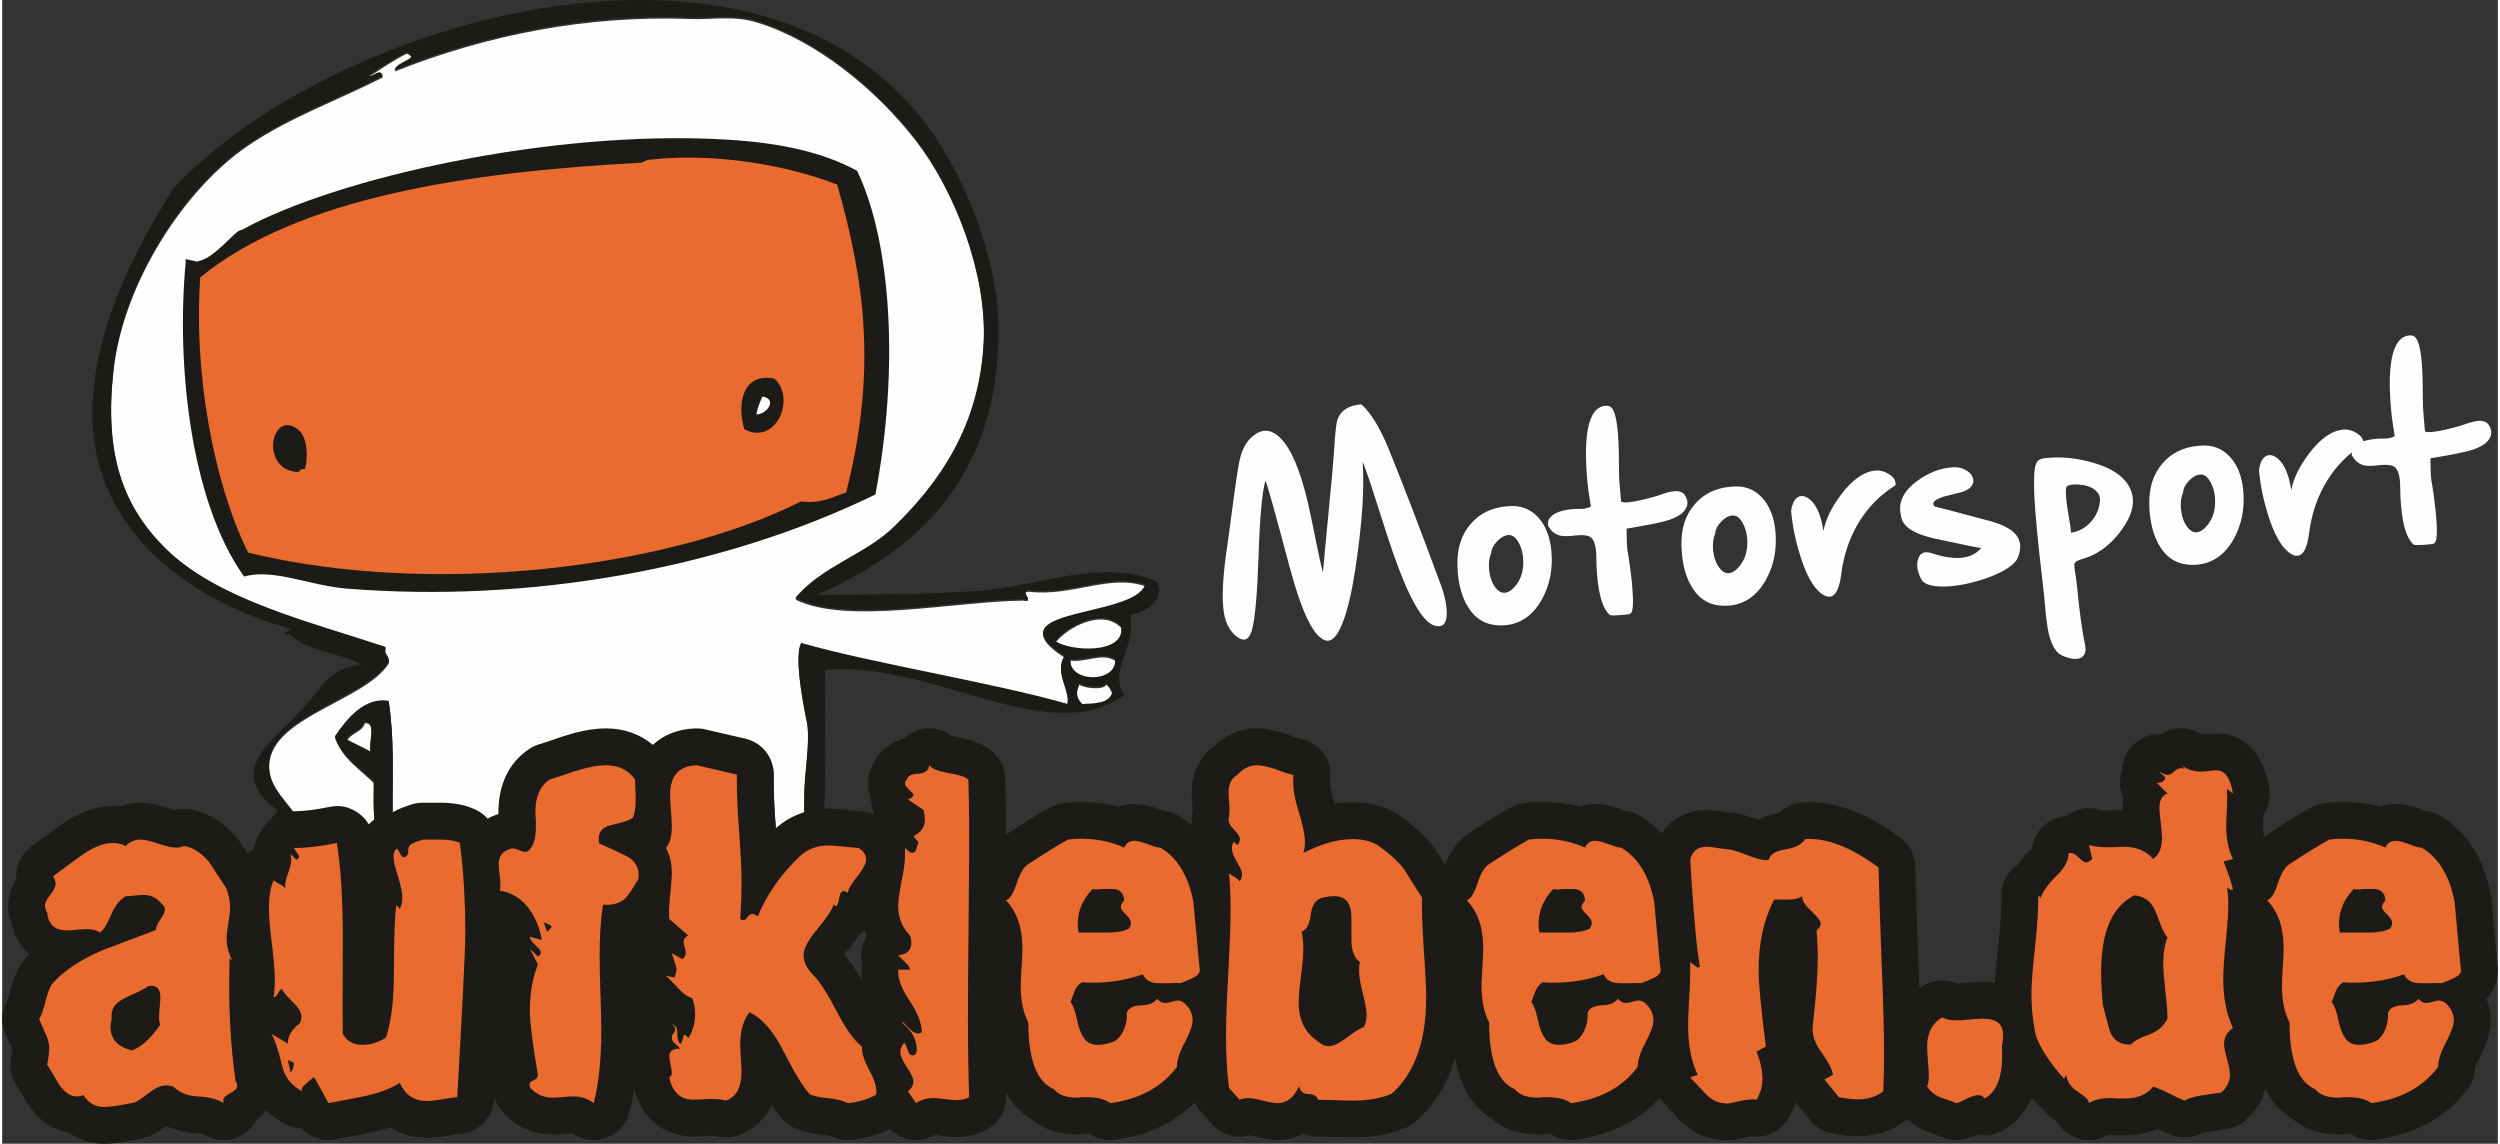
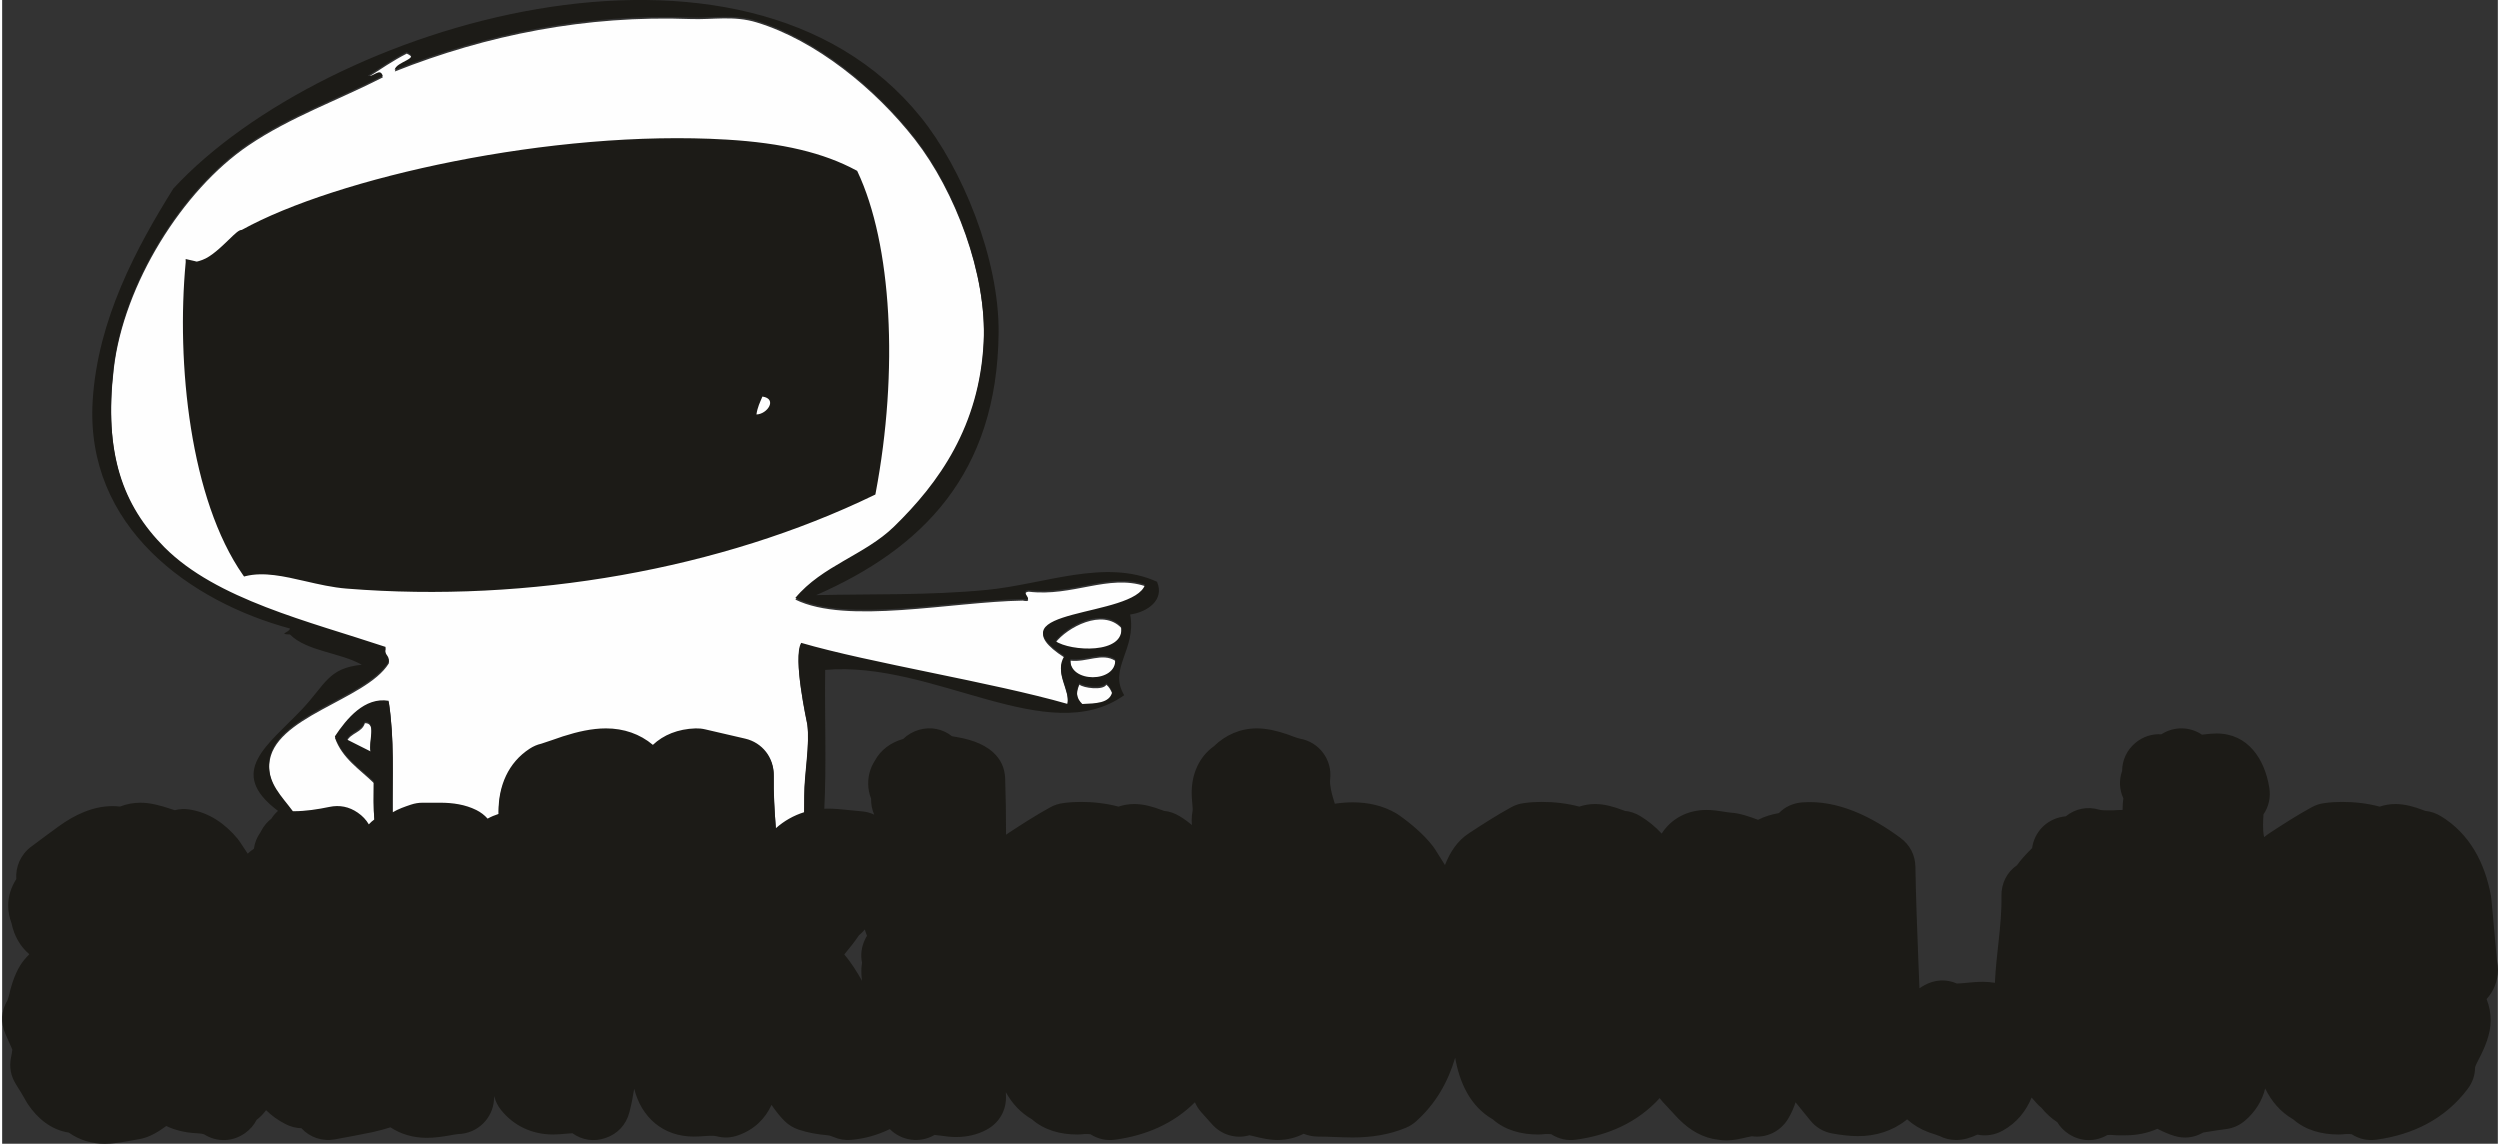
<svg xmlns="http://www.w3.org/2000/svg" xml:space="preserve" width="400px" height="183px" version="1.1" style="shape-rendering:geometricPrecision; text-rendering:geometricPrecision; image-rendering:optimizeQuality; fill-rule:evenodd; clip-rule:evenodd" viewBox="0 0 396.87 181.88">
  <rect x="0" y="0" width="396.87" height="181.88" fill="#333333" stroke="none" />
  <defs>
    <style type="text/css">
   
    .fil2 {fill:#E96B2F}
    .fil0 {fill:#FEFEFE;fill-rule:nonzero}
    .fil1 {fill:#1C1B17;fill-rule:nonzero}
   
  </style>
  </defs>
  <g id="Ebene_x0020_1">
    <g id="_2158386026720">
      <path class="fil0" d="M119.96 66.16c1.75,-0.05 3.39,-2.49 0.96,-2.85 -0.38,0.88 -0.8,1.74 -0.96,2.85zm-81.83 -29.35c-0.45,-0.01 -1.02,0.54 -2.05,1.53 -1.19,1.16 -2.82,2.74 -4.22,3.24 -0.88,0.32 -0.95,0.29 -1.13,0.22l-1.53 -0.36 0.01 0.49c-1.52,16.1 0.71,37.74 9.11,49.76l0.16 0.24 0.28 -0.07c2.87,-0.7 6.07,0.03 9.46,0.81 2.13,0.49 4.33,1 6.58,1.18 29,2.33 59.58,-3.09 83.89,-14.87l0.19 -0.09 0.04 -0.21c3.7,-19.53 2.57,-39.61 -2.89,-51.14l-0.06 -0.13 -0.12 -0.06c-5.2,-2.81 -11.75,-4.37 -20.62,-4.9 -27.7,-1.66 -62.15,6.07 -77.1,14.36zm16.7 81.03c1.27,0.63 2.53,1.29 3.8,1.92 -0.45,-1.45 1.02,-4.82 -0.95,-4.76 -0.42,1.48 -2.24,1.55 -2.85,2.84zm116.96 -5.65c2.11,-0.09 4.32,-0.08 4.75,-1.87 -0.23,-0.57 -0.51,-1.09 -0.95,-1.43 -0.53,0.95 -3.67,0.52 -4.28,-0.02 -0.63,1.41 -0.48,2.41 0.48,3.32zm-1.9 -7.13c-0.27,3.86 7.41,3.82 7.13,0.03 -2.07,-1.35 -4.59,0.28 -7.13,-0.03zm-2.38 -2.87c2.33,1.65 11.15,2.17 10.46,-2.33 -2.99,-3.18 -8.65,-0.04 -10.46,2.33zm-121.27 27.06c0.06,0 0.11,0 0.16,0 1.87,0 3.81,-0.3 5.64,-0.68 1.63,-0.35 3.16,-0.04 4.53,0.91 0.75,0.51 1.33,1.13 1.75,1.86 0.28,-0.29 0.58,-0.56 0.89,-0.8 -0.19,-1.85 -0.11,-3.97 -0.11,-6.02 -2.25,-2.2 -5.01,-3.89 -6.17,-7.16 1.87,-2.83 4.73,-6.3 8.55,-5.67 0.93,5.96 0.58,11.94 0.62,17.73l0.05 -0.01c0.89,-0.53 1.88,-0.87 2.88,-1.21 0.63,-0.2 1.19,-0.3 1.85,-0.3 0.95,0 1.89,0 2.82,0 1.96,0 3.95,0.28 5.71,1.16 0.71,0.35 1.32,0.82 1.81,1.37 0.54,-0.3 1.12,-0.55 1.75,-0.74 -0.01,-0.15 -0.01,-0.29 -0.01,-0.43 0,-4.03 1.5,-7.72 4.96,-9.95 0.59,-0.38 1.19,-0.64 1.82,-0.79 1.17,-0.37 2.35,-0.79 3.51,-1.19 0.04,-0.01 0.07,-0.02 0.11,-0.03 2.13,-0.68 4.43,-1.22 6.67,-1.22 2.84,0 5.42,0.89 7.47,2.62 1.68,-1.58 3.98,-2.53 6.79,-2.61 0.53,-0.02 0.99,0.02 1.51,0.14l6.38 1.48c2.72,0.63 4.59,3.02 4.53,5.82 -0.05,2.71 0.12,5.48 0.32,8.18 0.01,0.09 0.02,0.17 0.02,0.25 1.34,-1.18 2.86,-2.04 4.5,-2.55 0.01,-0.89 0.02,-1.78 0.02,-2.68 0,-3.6 0.92,-8.08 0.48,-11.41 -0.05,-0.33 -2.34,-10.63 -0.96,-12.84 10.86,3.17 30.38,6.28 42.32,9.71 0.53,-2.39 -2.13,-5 -0.48,-7.62 -11.88,-7.69 11.1,-6.03 12.84,-11.35 -5.86,-1.96 -11.6,1.72 -18.54,0.87 -1.6,0.19 1.26,1.85 -0.95,1.42 -11.37,0.19 -27.98,3.86 -36.14,-0.16 4.27,-5.14 11.08,-6.85 15.69,-11.34 7.18,-6.99 13.61,-16.02 14.27,-29.42 0.53,-10.91 -4.56,-24.2 -10.94,-32.38 -6.33,-8.11 -15.79,-15.8 -25.2,-18.65 -3.63,-1.11 -6.98,-0.4 -10.46,-0.53 -16.61,-0.63 -32.39,2.52 -47.06,8.34 0.2,-1.35 4.26,-1.8 1.9,-2.84 -2.2,1.12 -4.16,2.48 -6.18,3.77 0.84,0.29 1.97,-1.38 2.37,0.01 -6.82,3.51 -14.69,6.29 -21.39,10.84 -10.43,7.08 -19.85,22.11 -21.4,35.56 -1.57,13.66 1.47,21.92 8.09,28.57 8.26,8.3 23,11.79 35.18,15.85 -0.4,1.34 0.67,1.23 0.47,2.38 -3.66,5.89 -18.56,8.44 -19.01,16.07 -0.2,3.29 1.99,5.25 3.77,7.67z" />
      <path class="fil1" d="M119.95 65.91c0.15,-1.11 0.57,-1.96 0.95,-2.85 2.43,0.36 0.79,2.8 -0.95,2.85zm-81.84 -29.35c-0.45,-0.01 -1.02,0.54 -2.04,1.53 -1.2,1.16 -2.83,2.74 -4.23,3.24 -0.88,0.32 -0.95,0.29 -1.13,0.21l-1.53 -0.35 0.01 0.49c-1.52,16.1 0.71,37.74 9.11,49.76l0.17 0.24 0.27 -0.07c2.87,-0.7 6.07,0.03 9.46,0.81 2.13,0.49 4.33,1 6.58,1.18 29,2.33 59.58,-3.09 83.89,-14.87l0.19 -0.09 0.04 -0.21c3.7,-19.53 2.57,-39.61 -2.88,-51.14l-0.06 -0.13 -0.13 -0.06c-5.2,-2.81 -11.75,-4.37 -20.62,-4.9 -27.7,-1.66 -62.15,6.07 -77.1,14.36zm99.07 111.25c-0.28,0.34 -0.58,0.64 -0.92,0.91 -0.7,1.05 -1.5,2.04 -2.23,2.92 -0.04,0.04 -0.07,0.08 -0.11,0.13 1.04,1.23 1.99,2.73 2.82,4.2 -0.1,-0.7 -0.14,-1.42 -0.09,-2.15 0.02,-0.24 0.05,-0.48 0.09,-0.72 -0.26,-1.22 -0.11,-2.49 0.47,-3.7 0.09,-0.21 0.2,-0.4 0.32,-0.59 -0.14,-0.33 -0.25,-0.66 -0.35,-1zm-82.37 -30.22c1.28,0.63 2.53,1.29 3.8,1.91 -0.45,-1.44 1.02,-4.81 -0.95,-4.75 -0.42,1.48 -2.24,1.55 -2.85,2.84zm116.96 -5.64c2.11,-0.1 4.32,-0.1 4.75,-1.88 -0.23,-0.57 -0.51,-1.08 -0.95,-1.43 -0.53,0.95 -3.67,0.52 -4.28,-0.02 -0.62,1.41 -0.48,2.41 0.48,3.33zm-1.9 -7.15c-0.27,3.87 7.41,3.83 7.13,0.04 -2.06,-1.35 -4.59,0.29 -7.13,-0.04zm-2.38 -2.86c2.33,1.65 11.15,2.17 10.46,-2.33 -2.99,-3.18 -8.65,-0.04 -10.46,2.33zm-121.26 27.06c0.05,0 0.1,0 0.15,0 1.88,0 3.81,-0.3 5.64,-0.68 1.64,-0.35 3.16,-0.04 4.53,0.91 0.75,0.51 1.33,1.13 1.76,1.86 0.27,-0.3 0.57,-0.56 0.89,-0.79 -0.19,-1.86 -0.12,-3.98 -0.11,-6.04 -2.26,-2.19 -5.02,-3.88 -6.18,-7.16 1.87,-2.82 4.73,-6.29 8.55,-5.66 0.93,5.96 0.58,11.94 0.63,17.73l0.04 -0.01c0.89,-0.53 1.88,-0.87 2.89,-1.21 0.62,-0.2 1.19,-0.3 1.85,-0.3 0.94,0 1.88,0 2.82,0 1.95,0 3.94,0.28 5.71,1.16 0.71,0.35 1.31,0.82 1.8,1.37 0.54,-0.3 1.12,-0.55 1.75,-0.75 0,-0.14 -0.01,-0.28 -0.01,-0.42 0,-4.03 1.51,-7.72 4.96,-9.96 0.59,-0.38 1.19,-0.64 1.82,-0.78 1.17,-0.37 2.35,-0.8 3.51,-1.19 0.04,-0.01 0.07,-0.02 0.11,-0.03 2.13,-0.68 4.43,-1.22 6.68,-1.22 2.83,0 5.41,0.89 7.46,2.62 1.68,-1.58 3.98,-2.53 6.79,-2.62 0.53,-0.01 0.99,0.03 1.51,0.15l6.38 1.48c2.72,0.63 4.59,3.02 4.53,5.82 -0.05,2.71 0.12,5.48 0.33,8.18 0,0.09 0.01,0.17 0.01,0.25 1.34,-1.19 2.86,-2.04 4.5,-2.55 0.02,-0.89 0.02,-1.78 0.02,-2.68 0,-3.6 0.92,-8.07 0.48,-11.41 -0.05,-0.33 -2.34,-10.63 -0.96,-12.84 10.86,3.17 30.38,6.28 42.32,9.7 0.53,-2.38 -2.13,-4.99 -0.47,-7.61 -11.89,-7.69 11.09,-6.03 12.83,-11.35 -5.86,-1.97 -11.6,1.73 -18.54,0.87 -1.6,0.19 1.27,1.85 -0.95,1.42 -11.37,0.19 -27.98,3.86 -36.13,-0.17 4.26,-5.13 11.07,-6.84 15.68,-11.33 7.19,-6.99 13.61,-16.02 14.27,-29.42 0.53,-10.91 -4.56,-24.2 -10.94,-32.38 -6.33,-8.11 -15.79,-15.8 -25.19,-18.66 -3.64,-1.1 -6.99,-0.38 -10.46,-0.52 -16.62,-0.64 -32.4,2.52 -47.07,8.34 0.2,-1.35 4.27,-1.8 1.9,-2.84 -2.2,1.12 -4.15,2.48 -6.18,3.77 0.84,0.29 1.97,-1.38 2.38,0.02 -6.83,3.5 -14.7,6.28 -21.4,10.83 -10.43,7.08 -19.85,22.11 -21.39,35.56 -1.58,13.65 1.47,21.92 8.08,28.57 8.26,8.3 23,11.79 35.18,15.85 -0.39,1.34 0.67,1.23 0.47,2.37 -3.66,5.89 -18.56,8.45 -19.01,16.08 -0.19,3.29 1.99,5.25 3.78,7.67zm313.47 4.13c0.27,-0.23 0.56,-0.45 0.87,-0.65 2.17,-1.42 4.41,-2.87 6.69,-4.11 0.66,-0.36 1.28,-0.56 2.02,-0.66 0.93,-0.13 1.86,-0.19 2.79,-0.19 2.05,0 4.06,0.23 6.01,0.75 0.79,-0.27 1.64,-0.41 2.53,-0.41 1.47,0 2.94,0.42 4.32,0.94 0.12,0.05 0.26,0.11 0.4,0.15 0.86,0.08 1.68,0.36 2.48,0.84 4.61,2.8 7.01,7.48 7.96,12.66 0.03,0.18 0.05,0.34 0.07,0.52 0.3,3.3 0.6,6.6 0.9,9.89 0.09,0.46 0.13,0.93 0.13,1.39 0,1.81 -0.67,3.38 -1.79,4.62 0.42,1.07 0.65,2.21 0.65,3.39 0,2.2 -0.94,4.37 -1.95,6.29 -0.16,0.3 -0.42,0.81 -0.53,1.17 -0.01,1.27 -0.4,2.4 -1.18,3.44 -3.56,4.75 -8.68,7.28 -14.51,8.07 -1.43,0.19 -2.74,-0.1 -3.93,-0.86 -0.18,-0.03 -0.4,-0.03 -0.55,-0.03 -0.14,0 -0.29,0 -0.43,0 -0.37,0.04 -0.74,0.07 -1.11,0.07 -2.66,0 -5.25,-0.68 -7.21,-2.41 -2.05,-1.18 -3.48,-2.9 -4.46,-4.91 -0.48,1.98 -1.59,3.72 -3.19,5.1 -0.91,0.77 -1.88,1.21 -3.06,1.36 -0.98,0.13 -1.97,0.28 -2.95,0.44 -0.04,0.01 -0.07,0.01 -0.1,0.02 -0.18,0.02 -0.4,0.05 -0.59,0.1 -1.41,0.82 -2.98,1 -4.57,0.52 -0.9,-0.27 -1.82,-0.69 -2.68,-1.13 -1.56,0.7 -3.3,1.04 -5.11,1.04 -0.38,0 -0.76,0 -1.14,0 -0.18,0 -0.32,-0.01 -0.49,-0.02 -0.24,-0.02 -0.49,-0.05 -0.72,-0.05 -0.14,0 -0.35,0.01 -0.51,0.03 -1.91,1.1 -4.14,1.07 -6.03,-0.11 -0.81,-0.51 -1.46,-1.17 -1.92,-1.93 -0.97,-0.65 -1.82,-1.42 -2.51,-2.29 -0.28,-0.22 -0.55,-0.47 -0.79,-0.75 -0.26,-0.29 -0.53,-0.59 -0.78,-0.89 -0.88,2.14 -2.33,4 -4.59,5.26 -1.28,0.72 -2.71,0.91 -4.04,0.64 -1.06,0.49 -2.14,0.85 -3.36,0.85 -0.95,0 -1.8,-0.2 -2.61,-0.61 -0.53,-0.21 -1.12,-0.39 -1.65,-0.57 -0.07,-0.03 -0.12,-0.05 -0.19,-0.07 -1.26,-0.47 -2.39,-1.16 -3.36,-2.03 -0.05,0.04 -0.11,0.09 -0.16,0.13 -2.21,1.75 -4.87,2.54 -7.67,2.54 -1.35,0 -2.73,-0.19 -4.05,-0.42 -1.44,-0.26 -2.6,-0.95 -3.52,-2.08l-2.29 -2.82c-0.01,-0.02 -0.03,-0.05 -0.05,-0.06 -0.28,0.9 -0.68,1.77 -1.17,2.6 -1.23,2.05 -3.45,3.12 -5.79,2.8 -0.26,0.04 -0.55,0.11 -0.78,0.16 -1.04,0.25 -2.17,0.5 -3.24,0.5 -0.43,0 -0.86,-0.04 -1.28,-0.11 -2.43,-0.25 -4.55,-1.5 -6.27,-3.25 -0.04,-0.04 -0.08,-0.07 -0.12,-0.11 -0.79,-0.86 -1.59,-1.71 -2.38,-2.56 -0.21,-0.22 -0.4,-0.46 -0.57,-0.7 -3.47,3.82 -8.11,5.91 -13.31,6.61 -1.43,0.19 -2.74,-0.1 -3.93,-0.86 -0.18,-0.03 -0.4,-0.03 -0.55,-0.03 -0.15,0 -0.29,0 -0.44,0 -0.37,0.04 -0.74,0.07 -1.11,0.07 -2.66,0 -5.25,-0.68 -7.2,-2.41 -3.59,-2.06 -5.28,-5.81 -5.99,-9.8 -1.12,3.82 -3.08,7.32 -6.22,10.12 -0.5,0.45 -1,0.76 -1.62,1.02 -2.67,1.12 -5.57,1.54 -8.45,1.54 -1,0 -2,-0.04 -3,-0.08 -0.83,-0.03 -1.68,-0.06 -2.51,-0.06 -0.81,0 -1.59,-0.16 -2.29,-0.45 -1.23,0.63 -2.62,0.99 -4.16,0.99 -1.25,0 -2.55,-0.28 -3.76,-0.59 -0.21,-0.05 -0.46,-0.11 -0.7,-0.16 -2.14,0.61 -4.42,-0.03 -5.95,-1.75l-1.68 -1.88c-0.45,-0.5 -0.8,-1.04 -1.04,-1.62 -3.39,3.4 -7.79,5.29 -12.68,5.95 -1.44,0.19 -2.74,-0.1 -3.93,-0.86 -0.18,-0.03 -0.4,-0.03 -0.55,-0.03 -0.15,0 -0.29,0 -0.44,0 -0.36,0.04 -0.73,0.07 -1.1,0.07 -2.67,0 -5.25,-0.68 -7.21,-2.41 -1.85,-1.06 -3.19,-2.57 -4.16,-4.32 0.01,0.19 0.01,0.39 0.02,0.59 0.09,2.28 -1.06,4.28 -3.07,5.37 -1.5,0.81 -3.16,1.17 -4.86,1.17 -0.85,0 -1.72,-0.11 -2.55,-0.23 -0.28,-0.03 -0.59,-0.08 -0.88,-0.1 -2.32,1.36 -5.25,0.94 -7.11,-0.93 -1.93,0.94 -3.98,1.52 -6.14,1.71 -1.01,0.08 -1.89,-0.06 -2.82,-0.46 -0.33,-0.15 -0.67,-0.25 -1.03,-0.28 -1.53,-0.13 -3.06,-0.4 -4.52,-0.89 -0.85,-0.29 -1.52,-0.7 -2.17,-1.31 -0.73,-0.71 -1.45,-1.62 -2.13,-2.62 -1,2.19 -2.74,3.94 -5.32,4.84 -1.16,0.41 -2.26,0.45 -3.45,0.14 -0.23,-0.06 -0.54,-0.07 -0.77,-0.07 -0.35,0 -0.71,0.02 -1.06,0.05 -0.59,0.04 -1.18,0.08 -1.76,0.08 -4.9,0 -8.34,-3.06 -9.48,-7.61 -0.2,1.27 -0.45,2.54 -0.77,3.77 -0.52,1.98 -1.89,3.44 -3.83,4.08 -1.82,0.61 -3.68,0.33 -5.22,-0.77 -0.32,0.01 -0.66,0.04 -0.96,0.07 -0.7,0.06 -1.41,0.13 -2.11,0.13 -3.27,0 -6.21,-1.32 -8.27,-3.88 -0.54,-0.68 -0.89,-1.37 -1.1,-2.22 -0.01,0.17 -0.02,0.34 -0.03,0.51 -0.17,3.05 -2.65,5.44 -5.69,5.52 -0.43,0.04 -0.91,0.13 -1.33,0.21 -1.2,0.21 -2.45,0.39 -3.66,0.39 -2.19,0 -4.15,-0.59 -5.79,-1.67 -0.88,0.28 -1.77,0.52 -2.67,0.72 -0.04,0.01 -0.07,0.02 -0.11,0.03 -2.01,0.41 -4.02,0.8 -6.03,1.16 -2.04,0.37 -4.02,-0.31 -5.35,-1.77 -0.86,-0.02 -1.72,-0.24 -2.54,-0.66 -1.17,-0.6 -2.2,-1.34 -3.08,-2.21 -0.42,0.58 -0.92,1.09 -1.5,1.54 -0.43,0.83 -1.05,1.56 -1.87,2.13 -1.97,1.39 -4.46,1.45 -6.49,0.17 -0.35,-0.12 -1.01,-0.17 -1.35,-0.18 -1.65,-0.09 -3.23,-0.46 -4.66,-1.14 -1.22,0.89 -2.55,1.72 -4.01,2.03 -0.8,0.16 -1.62,0.3 -2.43,0.44 -1.1,0.19 -2.26,0.35 -3.37,0.35 -2.13,0 -4.07,-0.62 -5.68,-1.77 -2.76,-0.42 -4.95,-2.19 -6.52,-4.53 -0.08,-0.12 -0.15,-0.23 -0.22,-0.36 -0.53,-0.94 -1.08,-1.86 -1.66,-2.77 -0.83,-1.31 -1.1,-2.72 -0.81,-4.25 0.08,-0.37 0.18,-0.86 0.22,-1.29 -0.36,-0.82 -0.72,-1.63 -1.08,-2.45 -0.82,-1.81 -0.7,-3.74 0.32,-5.42 0.16,-0.41 0.3,-1 0.39,-1.41 0.02,-0.06 0.03,-0.11 0.04,-0.17 0.49,-1.83 1.18,-3.69 2.47,-5.12 0.18,-0.2 0.37,-0.4 0.56,-0.6 -1.42,-1.2 -2.41,-2.89 -2.83,-4.93 -0.34,-0.9 -0.53,-1.85 -0.53,-2.82 0,-1.55 0.5,-2.94 1.29,-4.21 -0.14,-1.92 0.68,-3.87 2.33,-5.11 1.47,-1.11 2.96,-2.2 4.45,-3.29 2.5,-1.8 5.39,-3.19 8.54,-3.19 0.39,0 0.78,0.02 1.17,0.07 1.02,-0.4 2.11,-0.61 3.26,-0.61 1.58,0 3.21,0.45 4.7,0.95 0.22,0.08 0.48,0.17 0.75,0.24 0.76,-0.2 1.54,-0.24 2.37,-0.11 3.12,0.49 5.67,2.28 7.65,4.68 0.13,0.16 0.23,0.31 0.35,0.48 0.41,0.62 0.82,1.24 1.23,1.86 0.3,-0.29 0.62,-0.55 0.98,-0.77 0.13,-0.94 0.48,-1.84 1.04,-2.61 0.04,-0.08 0.09,-0.17 0.13,-0.25 0.41,-0.78 0.96,-1.44 1.62,-1.94 0.26,-0.42 0.6,-0.84 1.05,-1.23 -8.27,-6.2 -1.58,-10.46 3.81,-16.15 3.76,-3.98 4.15,-6.56 9.51,-7.09 -3.44,-1.96 -8.71,-2.11 -11.42,-4.81 -1.97,-0.07 -0.09,-0.31 0,-0.95 -15.74,-4.25 -32.63,-16.08 -31.37,-36.27 0.8,-12.87 6.97,-24.31 12.83,-33.7 24.03,-26.01 90.65,-46.31 118.86,-11.34 6.56,8.12 12.48,22.48 12.37,34.29 -0.22,22.48 -12.22,34.35 -29.01,41.71 8.73,-0.21 17.92,0.06 27.1,-0.83 9.19,-0.89 18.89,-5.04 27.1,-1.3 1.25,2.9 -1.53,4.83 -4.27,5.21 1.05,5.56 -3.52,8.57 -0.95,12.83 -12.14,8.65 -30.31,-5.54 -47.55,-4.02 -0.1,7.55 0.22,15.01 -0.14,22.08 0.2,-0.01 0.4,-0.02 0.6,-0.02 1,0 2.03,0.1 3.02,0.2 0.78,0.08 1.55,0.16 2.33,0.23 0.73,0.06 1.37,0.23 1.99,0.53 -0.35,-0.79 -0.52,-1.65 -0.5,-2.55 -0.3,-0.75 -0.46,-1.56 -0.46,-2.42 0,-1.29 0.36,-2.52 1.04,-3.58 0.95,-1.79 2.6,-2.95 4.52,-3.49 0.69,-0.67 1.55,-1.17 2.54,-1.46 1.88,-0.53 3.77,-0.13 5.22,1.02 0.09,0.02 0.16,0.03 0.2,0.04 2.25,0.36 4.61,0.96 6.35,2.53 1.21,1.1 1.85,2.49 1.91,4.13 0.1,2.91 0.14,5.82 0.14,8.73 0,0.08 0,0.16 0,0.24 0.12,-0.09 0.24,-0.17 0.37,-0.26 2.17,-1.42 4.41,-2.87 6.68,-4.11 0.66,-0.36 1.29,-0.56 2.03,-0.66 0.93,-0.13 1.86,-0.19 2.79,-0.19 2.04,0 4.06,0.23 6.01,0.75 0.79,-0.27 1.63,-0.41 2.52,-0.41 1.48,0 2.95,0.42 4.32,0.94 0.13,0.05 0.27,0.11 0.41,0.15 0.86,0.08 1.68,0.36 2.47,0.84 0.71,0.43 1.36,0.9 1.97,1.41 -0.03,-0.25 -0.05,-0.51 -0.05,-0.78 0,-0.53 0.06,-1.06 0.16,-1.58 0.01,-0.14 0,-0.29 -0.01,-0.43 -0.06,-0.77 -0.15,-1.59 -0.15,-2.35 0,-2.98 1.17,-5.69 3.52,-7.38 1.85,-1.8 4.2,-2.85 6.84,-2.85 1.6,0 3.23,0.4 4.74,0.91 0.07,0.02 0.13,0.04 0.2,0.07 0.59,0.22 1.33,0.51 1.94,0.66 3.04,0.54 5.14,3.35 4.78,6.43 -0.1,0.94 0.24,2.29 0.52,3.17 0.07,0.25 0.15,0.49 0.22,0.74 0.95,-0.14 1.9,-0.22 2.87,-0.22 2.41,0 4.75,0.51 6.85,1.72 0.16,0.1 0.3,0.18 0.45,0.29 1.98,1.4 3.92,3.03 5.42,4.95 0.13,0.17 0.24,0.33 0.36,0.52 0.51,0.83 1.04,1.67 1.57,2.49 0.79,-2.02 1.97,-3.87 3.85,-5.08 2.17,-1.42 4.41,-2.87 6.68,-4.11 0.66,-0.36 1.28,-0.56 2.03,-0.66 0.93,-0.13 1.86,-0.19 2.79,-0.19 2.04,0 4.06,0.23 6.01,0.75 0.79,-0.27 1.64,-0.41 2.52,-0.41 1.48,0 2.95,0.42 4.32,0.94 0.13,0.05 0.27,0.11 0.41,0.15 0.86,0.08 1.68,0.36 2.47,0.84 1.3,0.79 2.42,1.72 3.38,2.77 1.51,-2.36 4.08,-3.76 7.14,-3.76 0.92,0 1.87,0.13 2.78,0.28 0.37,0.06 0.8,0.14 1.17,0.16 1.34,0.08 2.91,0.63 4.24,1.13 1.01,-0.52 2.13,-0.87 3.31,-1.07 0.96,-0.99 2.23,-1.58 3.69,-1.7 5.72,-0.45 11.16,2.34 15.64,5.64 1.51,1.12 2.35,2.73 2.38,4.61 0.08,4.89 0.27,9.79 0.46,14.67 0.07,1.54 0.13,3.09 0.18,4.64 0.26,-0.18 0.52,-0.34 0.8,-0.49 1.65,-0.91 3.48,-1 5.15,-0.27 0.02,0 0.03,0 0.05,0 0.47,0 1,-0.06 1.48,-0.11 0.86,-0.08 1.75,-0.16 2.61,-0.16 0.66,0 1.3,0.06 1.91,0.16 0.1,-2.23 0.36,-4.52 0.6,-6.7 0.25,-2.29 0.49,-4.76 0.44,-7.07 -0.05,-2.03 0.87,-3.83 2.47,-4.93 0.66,-0.91 1.42,-1.74 2.2,-2.51 0.02,-0.03 0.05,-0.05 0.07,-0.08 0.04,-0.04 0.09,-0.09 0.14,-0.14 0.34,-2.52 2.27,-4.55 4.85,-4.98 0.17,-0.03 0.34,-0.05 0.51,-0.07 1.51,-1.22 3.42,-1.61 5.32,-1.05 0.3,0.09 0.8,0.1 1.11,0.1 0.38,0 0.76,0 1.13,0 0.49,-0.03 0.99,-0.06 1.47,-0.06 0,-0.09 0,-0.18 0,-0.26 0,-0.54 0.04,-1.06 0.12,-1.58 -0.63,-1.35 -0.72,-2.89 -0.2,-4.37 0.01,-1.68 0.74,-3.31 2.12,-4.46 1.2,-1 2.68,-1.46 4.13,-1.36 1.92,-1.25 4.46,-1.28 6.45,0.06 0.15,-0.01 0.29,-0.03 0.43,-0.05 0.62,-0.07 1.26,-0.14 1.88,-0.14 5.03,0 7.66,4.09 8.39,8.6 0.26,1.55 -0.09,3.05 -0.92,4.26 -0.04,0.6 -0.07,1.21 -0.07,1.79 0,0.55 0.03,1.23 0.17,1.84z" />
-       <path class="fil2" d="M132.78 29.35c4.63,16.16 6.21,30.1 1.43,48.98 -2.19,0.65 -3.86,1.83 -7.14,1.4 -21.31,10.71 -58.88,15.24 -87.95,8.15 -5.58,-11.2 -8.71,-29 -7.61,-43.78 15.57,-12.73 42.66,-16.76 69.89,-18.22 0.77,-0.04 0.81,-0.4 1.43,-0.47 10.8,-1.24 22.44,1 29.95,3.94zm-85.58 39.07c-4.39,-3.73 -6.48,6.48 0,6.66 0.11,-0.37 0.4,-0.55 0.95,-0.47 0.59,-2.19 0.28,-5.15 -0.95,-6.19zm70.84 -0.14c5.06,2.59 8.23,-4.92 4.76,-8.07 -5.17,-1.05 -5.97,4.23 -4.76,8.07zm-80.93 103.58c-0.85,-5.95 -1.16,-12.45 -0.94,-19.48l0.4 0.34c-0.58,-1.16 -0.87,-2.33 -0.87,-3.49 0,-0.59 0.09,-1.4 0.27,-2.45 0.18,-1.06 0.27,-1.87 0.27,-2.46 0,-1.07 -0.2,-2.1 -0.61,-3.08 -0.89,-1.39 -1.79,-2.76 -2.68,-4.1 -1.26,-1.52 -2.6,-2.4 -4.03,-2.62 -0.41,0.18 -0.83,0.27 -1.28,0.27 -0.63,0 -1.57,-0.22 -2.82,-0.64 -1.25,-0.43 -2.2,-0.64 -2.82,-0.64 -0.9,0 -1.68,0.34 -2.35,1.01 -0.68,-0.32 -1.37,-0.47 -2.09,-0.47 -1.47,0 -3.17,0.69 -5.1,2.08 -1.48,1.07 -2.93,2.15 -4.36,3.22 0.26,0.41 0.4,0.81 0.4,1.21 0,0.45 -0.28,1.02 -0.84,1.72 -0.56,0.69 -0.84,1.26 -0.84,1.71 0,0.36 0.11,0.74 0.34,1.14 0.17,1.88 1.23,2.82 3.15,2.82 0.36,0 0.89,-0.03 1.58,-0.1 0.69,-0.07 1.22,-0.1 1.58,-0.1 0.89,0 1.59,0.18 2.08,0.54 0.54,-0.36 1.12,-1.28 1.75,-2.76 0.62,-1.47 1.41,-2.48 2.35,-3.02 0.36,0 0.85,-0.03 1.47,-0.1 0.63,-0.07 1.08,-0.1 1.35,-0.1 1.21,0 2.19,0.49 2.95,1.48 0.32,0.22 0.47,0.51 0.47,0.87 0,0.31 -0.25,0.85 -0.77,1.61 -0.51,0.76 -0.73,1.3 -0.64,1.61 -2.86,1.08 -5.71,2.15 -8.53,3.23 -3.44,1.48 -6.06,3.2 -7.85,5.17 -0.41,0.45 -0.79,1.34 -1.15,2.69 -0.35,1.52 -0.71,2.55 -1.07,3.08 0.4,0.9 0.8,1.82 1.21,2.76 0.27,0.67 0.4,1.3 0.4,1.88 0,0.58 -0.11,1.46 -0.33,2.62 0.62,0.99 1.23,1.99 1.81,3.02 0.89,1.35 1.86,2.02 2.89,2.02 0.35,0 0.71,-0.07 1.07,-0.2 0.76,1.25 1.88,1.88 3.36,1.88 0.54,0 1.33,-0.09 2.38,-0.27 1.05,-0.18 1.8,-0.32 2.22,-0.4 0.43,-0.09 1.27,-0.63 2.52,-1.62 0.98,-0.76 1.86,-1.14 2.62,-1.14 0.4,0 0.8,0.07 1.21,0.2 0.94,0.94 2.21,1.46 3.83,1.55 1.83,0.09 3.22,0.45 4.16,1.07 -0.04,-0.18 -0.07,-0.33 -0.07,-0.47 0,-0.36 0.37,-0.73 1.11,-1.11 0.74,-0.38 1.11,-0.77 1.11,-1.17 0,-0.23 -0.09,-0.49 -0.27,-0.81zm-11.95 -8.93c-1.55,2.24 -3.06,3.6 -4.52,4.1 -2.27,-0.54 -3.41,-1.79 -3.41,-3.77 0,-0.4 0.07,-0.8 0.2,-1.21 -0.13,-1.07 0.16,-1.92 0.87,-2.55 0.45,-0.4 1.27,-0.86 2.46,-1.37 1.18,-0.52 2,-0.95 2.45,-1.31 1.3,-0.23 1.95,0.36 1.95,1.74 0,0.32 -0.04,0.84 -0.11,1.58 -0.06,0.74 -0.1,1.31 -0.1,1.71 0,0.41 0.07,0.77 0.21,1.08zm47.62 -28.88c-0.72,-0.36 -1.75,-0.54 -3.09,-0.54 -1.88,0 -2.83,0 -2.83,0 -1.07,0.36 -1.67,0.61 -1.81,0.74 -0.4,0.27 -0.56,0.78 -0.47,1.54 -0.27,0.36 -0.51,0.54 -0.74,0.54 -0.18,0 -0.38,-0.22 -0.6,-0.67 -0.23,-0.45 -0.38,-0.67 -0.47,-0.67 -0.14,0 -0.26,0.13 -0.37,0.4 -0.11,0.27 -0.17,0.54 -0.17,0.81 0,0.62 0.24,1.67 0.71,3.15 0.46,1.48 0.7,2.6 0.7,3.36 0,0.67 -0.13,1.28 -0.4,1.82l-0.54 -0.61c-0.27,1.66 -0.4,5.22 -0.4,10.68 0,4.48 -0.43,7.95 -1.28,10.41 -1.21,0.76 -2.44,1.14 -3.69,1.14 -1.48,0 -2.53,-0.58 -3.16,-1.74 -0.04,-0.81 -0.04,-5.87 0,-15.18 0,-6.14 -0.31,-11.2 -0.94,-15.18 -2.55,0.53 -4.84,0.8 -6.85,0.8 0.58,0.85 0.87,1.28 0.87,1.28 0,0.22 -0.16,0.43 -0.47,0.6l-0.94 -0.94c0.09,0.32 0.14,0.65 0.14,1.01 0,0.45 -0.18,1.15 -0.54,2.12 -0.36,0.96 -0.49,1.76 -0.4,2.38 -0.18,-0.27 -0.5,-0.51 -0.95,-0.74 -0.44,-0.22 -0.75,-0.42 -0.93,-0.6 -0.5,1.21 -0.74,2.71 -0.74,4.5 0,1.16 0.15,3.02 0.47,5.57 0.31,2.56 0.47,4.48 0.47,5.78 0,0.98 -0.07,1.9 -0.2,2.75 0.22,0.05 0.44,-0.13 0.67,-0.53 0.22,-0.41 0.45,-0.68 0.67,-0.81 0.13,0.45 0.72,1.16 1.74,2.15 0.9,0.85 1.35,1.61 1.35,2.28 0,0.36 -0.09,0.72 -0.27,1.08 -1.3,1.03 -1.93,2.1 -1.88,3.22l-2.62 -1.54c0.49,0.76 1.05,2.41 1.68,4.97 0.4,1.88 1.48,3.27 3.22,4.16 -0.18,-0.31 -0.03,-0.67 0.44,-1.07 0.47,-0.4 0.95,-0.81 1.44,-1.21l2.29 4.16c1.97,-0.35 3.94,-0.74 5.91,-1.14 2.19,-0.49 4.01,-1.19 5.44,-2.08 0.85,1.92 2.28,2.89 4.3,2.89 0.62,0 1.5,-0.1 2.62,-0.31 1.12,-0.2 1.85,-0.3 2.21,-0.3 0.85,-14.91 1.28,-23.57 1.28,-25.99 0,-5.29 -0.29,-10.1 -0.87,-14.44zm-26.94 36.47l-0.4 -1.95c0.04,0 0.36,0.14 0.94,0.4 0,0.77 -0.18,1.28 -0.54,1.55zm49.1 -36.4c-0.04,-0.32 -0.07,-0.59 -0.07,-0.81 0,-1.12 0.72,-1.84 2.15,-2.15 1.84,-0.4 2.94,-0.79 3.29,-1.14 0.23,-0.63 0.36,-1.32 0.41,-2.09 0.04,-0.53 0.04,-1.18 0,-1.94 -0.05,-1.12 -0.07,-1.79 -0.07,-2.02 -1.07,-1.52 -2.62,-2.28 -4.63,-2.28 -1.3,0 -2.94,0.31 -4.91,0.94 -2.64,0.89 -3.98,1.34 -4.03,1.34 -1.52,0.99 -2.28,2.67 -2.28,5.04 0,0.31 0.02,0.76 0.07,1.34 0,0.58 0,1.01 0,1.28 0,1.79 -0.43,3.04 -1.28,3.76 -0.18,0.04 -0.34,0.07 -0.47,0.07 -0.22,0 -0.53,-0.09 -0.91,-0.27 -0.38,-0.18 -0.7,-0.27 -0.97,-0.27 -0.14,0 -0.27,0.02 -0.4,0.07 -1.26,0.31 -1.88,1.14 -1.88,2.48 0,0.23 0.06,0.9 0.2,2.02 0.09,0.89 0.09,1.61 0,2.15 1.79,0.27 3.26,1.14 4.43,2.62 1.16,1.48 1.9,3.22 2.22,5.23l-1.89 -0.53c0,0.36 0.3,0.8 0.88,1.34 0.58,0.54 0.87,0.92 0.87,1.14 0,0.23 -0.15,0.45 -0.47,0.68l-1.28 -1.28 1.28 2.55c-0.85,2.11 -1.28,4.52 -1.28,7.26 0,1.88 0.43,5.32 1.28,10.34 -0.04,0.36 -0.28,0.63 -0.7,0.81 -0.43,0.17 -0.64,0.38 -0.64,0.6 0,0.13 0.02,0.29 0.06,0.47 0.9,1.12 2.13,1.68 3.7,1.68 0.31,0 0.84,-0.04 1.58,-0.1 0.74,-0.07 1.28,-0.1 1.64,-0.1 1.26,0 2.33,0.36 3.23,1.07 0.8,-3.09 1.21,-6.96 1.21,-11.62 0,-1.3 -0.05,-3.25 -0.14,-5.87 -0.09,-2.62 -0.13,-4.61 -0.13,-5.95 0,-3.13 0.18,-5.84 0.53,-8.13 1.53,0.14 2.71,-0.2 3.56,-1 0.36,-0.32 1.06,-1.35 2.09,-3.09 0.18,-1.7 -0.46,-2.91 -1.92,-3.63 -1.45,-0.72 -2.9,-1.39 -4.33,-2.01zm-8.26 14.1l-0.54 -1.48c0.36,0 0.79,0.2 1.28,0.61l-0.74 0.87zm30.16 -25.05c-0.05,2.33 0.07,5.24 0.33,8.73 0.27,3.72 0.41,6.4 0.41,8.06 0,2.06 -0.07,4.12 -0.21,6.18 0.23,0.13 0.41,0.2 0.54,0.2 0.17,0 0.38,-0.17 0.63,-0.51 0.25,-0.33 0.5,-0.5 0.76,-0.5 0.22,0 0.51,0.14 0.86,0.41 1.42,-3.5 3.66,-6.7 6.72,-9.61 1.24,-1.12 2.73,-1.68 4.45,-1.68 0.54,0 1.35,0.06 2.43,0.17 1.09,0.11 1.91,0.19 2.43,0.23 0.8,0.5 1.2,1.1 1.2,1.82 0,0.62 -0.48,1.54 -1.44,2.75 -0.97,1.21 -1.45,2.06 -1.45,2.55 -0.27,-0.18 -0.49,-0.27 -0.67,-0.27 -0.36,0 -0.6,0.4 -0.74,1.18 -0.13,0.78 -0.29,1.18 -0.47,1.18 -0.13,0 -0.27,-0.07 -0.4,-0.21 -0.23,0.81 -1.12,2.15 -2.69,4.03 -1.39,1.66 -2.08,3 -2.08,4.03 0,1.08 0.54,2.15 1.61,3.23 0.94,0.94 2.17,2.86 3.7,5.77 1.43,2.74 2.75,4.57 3.96,5.51 -0.05,0.99 0.36,2.26 1.21,3.83 0.85,1.57 1.21,2.84 1.07,3.83 -1.42,0.76 -2.91,1.21 -4.47,1.34 -0.93,-0.4 -1.89,-0.65 -2.87,-0.74 -1.15,-0.09 -2.21,-0.29 -3.14,-0.6 -0.98,-0.94 -2.42,-3.29 -4.34,-7.05 -1.6,-3.14 -3.38,-5.15 -5.34,-6.05 -0.97,1.21 -1.47,2.93 -1.47,5.17 0,0.5 0.04,1.22 0.1,2.19 0.07,0.96 0.11,1.64 0.11,2.04 0,2.51 -0.83,4.06 -2.49,4.64 -0.67,-0.18 -1.43,-0.27 -2.28,-0.27 -0.36,0 -0.85,0.02 -1.48,0.07 -0.63,0.04 -1.07,0.06 -1.34,0.06 -2.15,0 -3.45,-1.2 -3.9,-3.62 0.27,-0.05 0.4,-0.29 0.4,-0.74 0,-0.22 -0.06,-0.63 -0.2,-1.21 -0.13,-0.58 -0.2,-1.03 -0.2,-1.34 0,-0.85 0.58,-1.26 1.75,-1.21 -0.08,-0.14 -0.33,-0.37 -0.73,-0.71 -0.41,-0.33 -0.62,-0.66 -0.62,-0.97 0,-0.18 0.04,-0.36 0.11,-0.54 0.29,-0.31 0.43,-0.6 0.43,-0.87 0,-0.27 -0.18,-0.54 -0.54,-0.81 0.59,0.18 0.88,0.61 0.88,1.28 -0.05,0.89 0.11,1.52 0.47,1.88 0.18,-0.14 0.31,-0.41 0.4,-0.84 0.09,-0.43 0.18,-0.64 0.27,-0.64 0.13,0 0.34,0.18 0.6,0.54 0.72,-1.12 1.08,-2.38 1.08,-3.76 0,-0.99 -0.16,-1.86 -0.47,-2.62 -0.63,-0.14 -1.35,-0.63 -2.15,-1.48 -0.67,-0.72 -1.35,-1.41 -2.02,-2.08l1.35 0.33c0.22,-0.53 0.33,-1 0.33,-1.41 0,-0.18 -0.24,-1 -0.74,-2.48l1.68 0.94c0.36,-0.27 0.54,-0.61 0.54,-1.01 0,-0.18 -0.06,-0.47 -0.17,-0.87 -0.11,-0.4 -0.17,-0.7 -0.17,-0.88 0,-0.44 0.25,-0.78 0.74,-1l-3.02 -2.62c-0.09,-0.72 -0.05,-1.86 0.1,-3.43 0.2,-1.83 0.3,-3.13 0.3,-3.89 0,-1.57 -0.31,-2.89 -0.94,-3.97 0.63,-0.71 0.94,-1.85 0.94,-3.42 0,-0.54 -0.04,-1.38 -0.13,-2.52 -0.09,-1.14 -0.14,-1.98 -0.14,-2.52 0,-3.04 1.42,-4.61 4.24,-4.7l6.38 1.48zm36.81 0.8c0.08,2.55 0.13,5.4 0.13,8.53 0,3.18 -0.03,8.1 -0.1,14.74 -0.07,6.66 -0.1,11.64 -0.1,14.95 0,4.57 0.07,8.67 0.2,12.29 -0.58,0.32 -1.28,0.47 -2.08,0.47 -0.36,0 -0.94,-0.05 -1.75,-0.17 -0.81,-0.11 -1.41,-0.16 -1.81,-0.16 -1.08,0 -2.02,0.26 -2.82,0.8l-1.28 -1.88c0.58,-0.45 0.87,-0.96 0.87,-1.54 0,-0.5 -0.34,-1.26 -1.04,-2.29 -0.69,-1.03 -1.04,-1.83 -1.04,-2.41 0,-0.5 0.2,-0.99 0.61,-1.48 0.17,0.13 0.35,0.5 0.53,1.11 0.18,0.6 0.45,0.9 0.81,0.9 0.18,0 0.33,-0.08 0.47,-0.23 0.13,-0.16 0.2,-0.37 0.2,-0.64 0,-1.66 -0.78,-3.09 -2.35,-4.3 0.04,-0.04 0.09,-0.07 0.13,-0.07 0.09,0 0.41,0.29 0.94,0.88 0.54,0.58 1.03,0.87 1.48,0.87 0.18,0 0.38,-0.07 0.61,-0.2 -0.05,-1.48 -0.71,-3.16 -1.98,-5.04 -1.28,-1.88 -1.87,-3.51 -1.79,-4.9l1.89 0c-0.05,-0.36 -0.32,-0.76 -0.81,-1.21 -0.63,-0.58 -0.98,-0.94 -1.08,-1.08 1.39,-0.13 2.09,-0.8 2.09,-2.01 0,-0.36 -0.07,-0.74 -0.22,-1.14 -1.24,-1.26 -1.87,-2.82 -1.87,-4.7 0,-0.86 0.18,-2.17 0.54,-3.93 0.36,-1.77 0.54,-3.08 0.54,-3.93 0,-0.5 0,-0.94 0,-1.35l0.88 0.74c0.46,0.09 0.77,-0.08 0.89,-0.5 0.12,-0.43 0.25,-0.82 0.38,-1.18l-0.81 -0.94c1.21,-0.58 1.82,-1.45 1.82,-2.62 0,-0.4 -0.07,-0.92 -0.19,-1.54l-2.5 -1.68c0.58,-0.22 0.87,-0.47 0.87,-0.74 0,-0.13 -0.22,-0.4 -0.67,-0.81 -0.45,-0.4 -0.67,-0.73 -0.67,-1 0,-0.23 0.09,-0.43 0.27,-0.61 0.18,-0.58 0.8,-0.89 1.86,-0.94 1.06,-0.04 1.63,-0.49 1.72,-1.34 0.42,0.54 1.38,0.94 2.91,1.21 1.71,0.27 2.82,0.62 3.32,1.07zm18.06 32.24c3.45,0.23 6.67,-0.2 9.68,-1.27 0.44,0.94 1.29,1.41 2.55,1.41 0.18,0 0.76,0 1.74,0 0.72,-0.05 1.28,-0.05 1.68,0 0.63,-0.23 1.3,-0.51 2.02,-0.84 0.71,-0.35 1.07,-0.76 1.07,-1.26 0,-0.18 -0.02,-0.33 -0.06,-0.47 -0.32,-3.42 -0.63,-6.85 -0.95,-10.27 -0.76,-4.14 -2.5,-7.06 -5.23,-8.71 -0.27,0.04 -0.91,-0.14 -1.92,-0.52 -1.01,-0.38 -1.75,-0.57 -2.25,-0.57 -0.76,0 -1.3,0.36 -1.61,1.08 -2.06,-0.94 -4.37,-1.42 -6.92,-1.42 -0.67,0 -1.34,0.05 -2.01,0.14 -1.48,0.81 -3.59,2.11 -6.32,3.9 -0.71,0.44 -1.33,1.46 -1.84,3.05 -0.52,1.59 -1.09,2.5 -1.72,2.72 1.75,1.79 2.62,4.32 2.62,7.59 0,0.67 -0.04,1.67 -0.13,2.99 -0.09,1.32 -0.14,2.32 -0.14,2.99 0,2.37 0.41,4.32 1.21,5.84 0,5.96 1.37,9.5 4.1,10.62 0.67,0.89 1.9,1.34 3.69,1.34 0.18,0 0.43,-0.02 0.74,-0.07 0.36,0 0.63,0 0.81,0 1.61,0 2.84,0.32 3.69,0.94 4.66,-0.62 8.2,-2.55 10.62,-5.77 -0.05,-0.94 0.35,-2.22 1.21,-3.83 0.85,-1.62 1.27,-2.8 1.27,-3.56 0,-0.67 -0.2,-1.32 -0.6,-1.95 -0.59,-0.81 -1.17,-1.21 -1.75,-1.21 -0.22,0 -0.55,0.07 -0.98,0.2 -0.42,0.14 -0.77,0.2 -1.04,0.2 -0.44,0 -0.87,-0.22 -1.27,-0.67 -0.49,0.67 -1.34,1.02 -2.55,1.04 -1.21,0.03 -1.97,0.42 -2.29,1.18 0.09,0.76 -0.03,1.59 -0.37,2.48 -0.33,0.9 -0.84,1.57 -1.51,2.02 -0.94,0.4 -1.83,0.6 -2.68,0.6 -0.99,0 -1.73,-0.34 -2.22,-1.04 -0.49,-0.69 -0.88,-1.7 -1.14,-3.02 -0.27,-1.32 -0.61,-2.23 -1.01,-2.72 0.18,-0.54 0.39,-1.12 0.64,-1.75 0.24,-0.62 0.63,-1.09 1.17,-1.41zm1.68 -14.84c0.36,0.09 0.88,0.09 1.55,0 0.89,0 1.43,0 1.61,0 1.16,0 1.79,0.6 1.88,1.81 -0.36,0.41 -0.54,0.76 -0.54,1.08 0,0.27 0.27,0.66 0.81,1.17 0.53,0.52 0.8,0.95 0.8,1.31 0,0.32 -0.11,0.63 -0.33,0.94 -0.85,0.41 -1.93,0.61 -3.23,0.61 -0.44,0 -1.07,0 -1.88,0 -0.8,0 -1.39,0 -1.74,0 -0.45,0 -0.83,0 -1.15,0 -0.08,-0.46 -0.13,-0.92 -0.13,-1.39 0,-2.03 0.78,-3.87 2.35,-5.53zm52.39 1.34c-0.98,-1.52 -1.96,-3.04 -2.9,-4.57 -0.94,-1.21 -2.34,-2.46 -4.17,-3.76 -1.09,-0.62 -2.39,-0.94 -3.92,-0.94 -2.42,0 -5.05,0.74 -7.88,2.22 0.18,-0.58 0.27,-1.16 0.27,-1.75 0,-1.07 -0.36,-2.77 -1.08,-5.1 -0.67,-2.15 -0.92,-4.01 -0.74,-5.58 -0.53,-0.09 -1.52,-0.4 -2.95,-0.94 -1.21,-0.4 -2.17,-0.6 -2.89,-0.6 -1.17,0 -2.19,0.51 -3.09,1.54 -0.94,0.5 -1.41,1.44 -1.41,2.83 0,0.22 0.04,0.87 0.13,1.94 0.05,0.81 0.03,1.43 -0.06,1.88 -0.05,0.18 -0.07,0.36 -0.07,0.54 0,0.4 0.3,0.92 0.91,1.55 0.6,0.62 0.9,1.11 0.9,1.47 0,0.32 -0.13,0.63 -0.4,0.94l-0.6 -0.53c-0.18,0.35 -0.27,0.71 -0.27,1.07 0,0.54 0.27,1.26 0.8,2.15 0.54,0.9 0.81,1.55 0.81,1.95 0,0.4 -0.13,0.78 -0.4,1.14 -0.14,-0.27 -0.42,-0.52 -0.84,-0.74 -0.43,-0.22 -0.71,-0.42 -0.84,-0.6 0.18,1.74 0.26,3.67 0.26,5.77 0,2.2 -0.12,5.52 -0.36,9.98 -0.25,4.45 -0.37,7.78 -0.37,9.97 0,3.14 0.15,5.96 0.47,8.46l1.68 1.88c0.4,-0.17 0.87,-0.26 1.41,-0.26 0.49,0 1.26,0.13 2.31,0.4 1.06,0.27 1.83,0.4 2.32,0.4 1.52,0 2.66,-0.92 3.43,-2.75 0.13,0.85 0.62,1.29 1.47,1.31 0.85,0.02 1.37,0.32 1.55,0.9 0.58,0 1.49,0.03 2.72,0.07 1.23,0.05 2.16,0.07 2.79,0.07 2.41,0 4.47,-0.36 6.18,-1.08 3.67,-3.26 5.5,-8.37 5.5,-15.31 0,-1.61 -0.13,-4.25 -0.4,-7.93 -0.22,-3.44 -0.31,-6.11 -0.27,-7.99zm-9.27 20.62c-0.54,0.18 -1.42,0.73 -2.65,1.65 -1.23,0.92 -2.18,1.38 -2.85,1.38 -0.63,0 -1.21,-0.25 -1.75,-0.74 -2.06,-1.35 -3.09,-3.43 -3.09,-6.25 0,-0.85 0.12,-2.24 0.37,-4.17 0.25,-1.92 0.37,-3.35 0.37,-4.29 0,-1.03 -0.09,-1.95 -0.27,-2.76 0.79,-0.27 1.27,-1.17 1.46,-2.72 0.17,-1.54 0.83,-2.45 1.98,-2.72 0.66,-0.13 1.25,-0.2 1.78,-0.2 1.8,0 2.7,1.14 2.7,3.43 0,0.35 0,0.91 0,1.68 0,0.76 0,1.34 0,1.74 0,1.79 0.45,3 1.35,3.63 -0.09,0.4 -0.14,0.87 -0.14,1.41 0,0.8 0.2,2 0.61,3.59 0.4,1.59 0.6,2.72 0.6,3.39 0,0.77 -0.15,1.42 -0.47,1.95zm28.48 -7.12c3.45,0.23 6.67,-0.2 9.67,-1.27 0.45,0.94 1.3,1.41 2.56,1.41 0.17,0 0.76,0 1.74,0 0.72,-0.05 1.28,-0.05 1.68,0 0.63,-0.23 1.3,-0.51 2.01,-0.84 0.72,-0.35 1.08,-0.76 1.08,-1.26 0,-0.18 -0.02,-0.33 -0.07,-0.47 -0.31,-3.42 -0.62,-6.85 -0.94,-10.27 -0.76,-4.14 -2.5,-7.06 -5.24,-8.71 -0.26,0.04 -0.9,-0.14 -1.91,-0.52 -1.01,-0.38 -1.76,-0.57 -2.25,-0.57 -0.76,0 -1.3,0.36 -1.61,1.08 -2.06,-0.94 -4.37,-1.42 -6.92,-1.42 -0.67,0 -1.34,0.05 -2.01,0.14 -1.48,0.81 -3.59,2.11 -6.32,3.9 -0.72,0.44 -1.33,1.46 -1.85,3.05 -0.51,1.59 -1.08,2.5 -1.71,2.72 1.75,1.79 2.62,4.32 2.62,7.59 0,0.67 -0.05,1.67 -0.13,2.99 -0.09,1.32 -0.14,2.32 -0.14,2.99 0,2.37 0.41,4.32 1.21,5.84 0,5.96 1.37,9.5 4.1,10.62 0.67,0.89 1.9,1.34 3.69,1.34 0.18,0 0.43,-0.02 0.74,-0.07 0.36,0 0.63,0 0.81,0 1.61,0 2.84,0.32 3.69,0.94 4.66,-0.62 8.2,-2.55 10.61,-5.77 -0.04,-0.94 0.36,-2.22 1.21,-3.83 0.85,-1.62 1.28,-2.8 1.28,-3.56 0,-0.67 -0.2,-1.32 -0.61,-1.95 -0.58,-0.81 -1.16,-1.21 -1.74,-1.21 -0.23,0 -0.55,0.07 -0.98,0.2 -0.42,0.14 -0.77,0.2 -1.04,0.2 -0.44,0 -0.87,-0.22 -1.27,-0.67 -0.5,0.67 -1.35,1.02 -2.56,1.04 -1.2,0.03 -1.97,0.42 -2.28,1.18 0.09,0.76 -0.03,1.59 -0.37,2.48 -0.33,0.9 -0.84,1.57 -1.51,2.02 -0.94,0.4 -1.84,0.6 -2.69,0.6 -0.98,0 -1.72,-0.34 -2.21,-1.04 -0.49,-0.69 -0.88,-1.7 -1.14,-3.02 -0.27,-1.32 -0.61,-2.23 -1.01,-2.72 0.18,-0.54 0.39,-1.12 0.64,-1.75 0.24,-0.62 0.63,-1.09 1.17,-1.41zm1.68 -14.84c0.36,0.09 0.87,0.09 1.55,0 0.89,0 1.43,0 1.61,0 1.16,0 1.79,0.6 1.88,1.81 -0.36,0.41 -0.54,0.76 -0.54,1.08 0,0.27 0.27,0.66 0.81,1.17 0.53,0.52 0.8,0.95 0.8,1.31 0,0.32 -0.11,0.63 -0.33,0.94 -0.86,0.41 -1.93,0.61 -3.23,0.61 -0.44,0 -1.07,0 -1.88,0 -0.8,0 -1.39,0 -1.75,0 -0.44,0 -0.82,0 -1.14,0 -0.09,-0.46 -0.13,-0.92 -0.13,-1.39 0,-2.03 0.78,-3.87 2.35,-5.53zm51.72 -3.42c0.04,2.6 0.2,7.54 0.47,14.8 0.27,6.28 0.4,11.25 0.4,14.94 0,2.06 -0.04,4.02 -0.13,5.85 -1.08,0.85 -2.42,1.28 -4.03,1.28 -0.76,0 -1.77,-0.11 -3.02,-0.34l-2.29 -2.82 1.34 -0.74c-0.04,-0.71 -0.65,-1.9 -1.81,-3.56 -1.07,-1.48 -1.54,-2.84 -1.41,-4.1 0.54,-4.74 0.81,-8.37 0.81,-10.88 0,-1.56 -0.07,-3.04 -0.2,-4.43 0.44,-0.36 0.67,-0.71 0.67,-1.07 0,-0.41 -0.51,-1.08 -1.51,-2.02 -1.01,-0.94 -1.49,-1.72 -1.45,-2.35 -0.49,0.36 -1.21,0.54 -2.15,0.54 -1.52,0 -2.28,0 -2.28,0 -1.66,3.09 -2.49,6.85 -2.49,11.28 0,1.97 0.38,6 1.15,12.09l-1.48 0.81c0.62,1.57 0.94,2.98 0.94,4.23 0,1.25 -0.32,2.4 -0.93,3.42 -0.22,-0.04 -0.45,-0.06 -0.66,-0.06 -0.54,0 -1.28,0.11 -2.23,0.33 -0.95,0.23 -1.58,0.34 -1.89,0.34 -0.18,0 -0.31,-0.02 -0.4,-0.07 -0.98,0 -1.97,-0.51 -2.99,-1.54 -0.8,-0.85 -1.59,-1.7 -2.39,-2.56l1.21 -0.4c-1.03,-2.06 -1.54,-4.7 -1.54,-7.92 0,-0.9 0.05,-2.23 0.16,-4 0.12,-1.77 0.17,-3.06 0.17,-3.86 0,-0.81 0,-1.52 0,-2.15 0.79,0.58 1.18,0.87 1.18,0.87 0.12,0 0.24,-0.04 0.37,-0.13 -0.5,-2.6 -1.01,-8.26 -1.55,-17 0.32,-1.38 1.19,-2.08 2.61,-2.08 0.4,0 1.01,0.07 1.8,0.2 0.81,0.14 1.41,0.22 1.82,0.24 0.39,0.02 1.42,0.34 3.06,0.97 1.44,0.58 2.5,0.81 3.22,0.67 0.18,-0.87 1.07,-1.43 2.67,-1.67 1.6,-0.26 2.63,-0.8 3.08,-1.62 3.35,-0.27 7.24,1.23 11.7,4.51zm19.61 28.41c0.27,4.38 -0.64,7.16 -2.72,8.32 -0.27,-0.36 -0.63,-0.53 -1.08,-0.53 -0.45,0 -1.09,0.21 -1.91,0.63 -0.82,0.43 -1.33,0.64 -1.55,0.64 -0.14,-0.09 -0.93,-0.38 -2.39,-0.87 -0.95,-0.36 -1.69,-0.94 -2.24,-1.75 0.18,-0.49 0.27,-1.03 0.27,-1.61 0,-0.49 -0.04,-1.27 -0.13,-2.35 -0.09,-1.08 -0.14,-1.86 -0.14,-2.35 0,-2.24 0.81,-3.81 2.42,-4.7 0.54,0.31 1.32,0.47 2.35,0.47 0.45,0 1.13,-0.05 2.05,-0.14 0.92,-0.09 1.6,-0.13 2.05,-0.13 2.15,0 3.22,0.87 3.22,2.62 0,0.49 -0.06,1.07 -0.2,1.75zm35.8 -40.91l0.94 0.74c-0.4,-2.46 -1.27,-3.69 -2.62,-3.69 -0.22,0 -0.61,0.03 -1.17,0.1 -0.56,0.06 -1,0.1 -1.31,0.1 -1.12,0 -2.15,-0.34 -3.09,-1.01l0.54 0.54c-0.23,-0.05 -0.43,-0.07 -0.61,-0.07 -0.36,0 -0.73,0.18 -1.11,0.54 -0.38,0.36 -0.73,0.53 -1.04,0.53 -0.36,0 -0.8,-0.2 -1.34,-0.6 0.04,0.09 0.27,0.31 0.67,0.67 0.27,0.18 0.36,0.38 0.27,0.61 -0.23,0.4 -0.65,0.6 -1.28,0.6l1.68 1.68c-0.85,0.27 -1.28,1.05 -1.28,2.35 0,0.45 0.07,1.21 0.21,2.28 0.13,1.08 0.2,1.88 0.2,2.42 0,1.57 -0.47,2.69 -1.41,3.36 -1.08,-1.3 -2.67,-1.95 -4.77,-1.95 -0.27,0 -0.72,0.02 -1.35,0.07 -0.58,0 -1.02,0 -1.34,0 -1.07,0 -1.99,-0.11 -2.75,-0.34l0.53 2.22c-0.4,0.36 -0.73,0.54 -1,0.54 -0.27,0 -0.66,-0.27 -1.18,-0.81 -0.51,-0.54 -1.04,-0.76 -1.58,-0.67 0,1.16 -0.62,2.35 -1.88,3.56 -1.43,1.43 -2.28,2.62 -2.55,3.56l-0.4 -0.4c0.04,1.88 -0.12,4.5 -0.47,7.86 -0.4,3.53 -0.61,6.15 -0.61,7.85 0,2.33 0.25,4.57 0.74,6.72 0.76,2.01 2.24,4.26 4.43,6.72l0.41 -0.61c0,0.99 0.6,1.88 1.81,2.69 1.21,0.81 1.79,1.41 1.75,1.81 0.85,-0.54 1.99,-0.8 3.42,-0.8 0.27,0 0.67,0.02 1.21,0.06 0.54,0 0.92,0 1.14,0 1.97,0 3.45,-0.62 4.44,-1.88 0.76,0.23 1.67,0.62 2.75,1.18 1.08,0.56 1.84,0.9 2.29,1.04 0.53,-0.36 1.4,-0.63 2.61,-0.81 1.08,-0.18 2.13,-0.33 3.16,-0.47 0.94,-0.8 1.41,-1.77 1.41,-2.88 0,-0.54 -0.16,-1.36 -0.47,-2.46 -0.31,-1.09 -0.47,-1.89 -0.47,-2.38 0,-1.03 0.47,-1.88 1.41,-2.55 -1.03,-2.2 -1.54,-4.82 -1.54,-7.86 0,-1.3 0.13,-3.26 0.4,-5.88 0.27,-2.62 0.4,-4.55 0.4,-5.81 0,-1.03 -0.06,-1.97 -0.2,-2.82 0.36,0.36 0.67,0.47 0.94,0.33 -0.22,-1.02 -0.71,-2.5 -1.48,-4.43l1.48 -0.4c-0.71,-1.43 -1.07,-3.2 -1.07,-5.31 0,-0.49 0.04,-1.47 0.13,-2.95 0.04,-1.21 0.04,-2.17 0,-2.89zm-9.47 36.54c-0.58,1.16 -1.52,1.99 -2.82,2.48 -1.52,0.54 -2.51,1.08 -2.96,1.62 -1.65,0.09 -2.77,-0.59 -3.35,-2.02 -0.41,-1.43 -0.79,-2.87 -1.15,-4.3 -0.18,-1.97 -0.27,-3.69 -0.27,-5.17 0,-6.45 1.77,-10.52 5.31,-12.22 1.17,0.13 2.06,0.6 2.69,1.41 0.36,0.45 0.76,1.31 1.21,2.58 0.44,1.28 0.89,2.19 1.34,2.72 -0.45,1.12 -0.67,2.49 -0.67,4.1 0,0.94 0.11,2.41 0.33,4.4 0.23,1.99 0.34,3.46 0.34,4.4zm27.94 -5.78c3.45,0.23 6.67,-0.2 9.67,-1.27 0.45,0.94 1.3,1.41 2.56,1.41 0.17,0 0.76,0 1.74,0 0.72,-0.05 1.28,-0.05 1.68,0 0.63,-0.23 1.3,-0.51 2.02,-0.84 0.71,-0.35 1.07,-0.76 1.07,-1.26 0,-0.18 -0.02,-0.33 -0.07,-0.47 -0.31,-3.42 -0.62,-6.85 -0.94,-10.27 -0.76,-4.14 -2.5,-7.06 -5.23,-8.71 -0.27,0.04 -0.91,-0.14 -1.92,-0.52 -1.01,-0.38 -1.76,-0.57 -2.25,-0.57 -0.76,0 -1.3,0.36 -1.61,1.08 -2.06,-0.94 -4.37,-1.42 -6.92,-1.42 -0.67,0 -1.34,0.05 -2.02,0.14 -1.47,0.81 -3.58,2.11 -6.31,3.9 -0.71,0.44 -1.33,1.46 -1.85,3.05 -0.51,1.59 -1.08,2.5 -1.71,2.72 1.75,1.79 2.62,4.32 2.62,7.59 0,0.67 -0.04,1.67 -0.13,2.99 -0.09,1.32 -0.14,2.32 -0.14,2.99 0,2.37 0.41,4.32 1.21,5.84 0,5.96 1.37,9.5 4.1,10.62 0.67,0.89 1.9,1.34 3.69,1.34 0.18,0 0.43,-0.02 0.74,-0.07 0.36,0 0.63,0 0.81,0 1.61,0 2.84,0.32 3.69,0.94 4.66,-0.62 8.2,-2.55 10.61,-5.77 -0.04,-0.94 0.36,-2.22 1.21,-3.83 0.85,-1.62 1.28,-2.8 1.28,-3.56 0,-0.67 -0.2,-1.32 -0.6,-1.95 -0.59,-0.81 -1.17,-1.21 -1.75,-1.21 -0.23,0 -0.55,0.07 -0.98,0.2 -0.42,0.14 -0.77,0.2 -1.04,0.2 -0.44,0 -0.87,-0.22 -1.27,-0.67 -0.5,0.67 -1.35,1.02 -2.56,1.04 -1.21,0.03 -1.96,0.42 -2.28,1.18 0.09,0.76 -0.03,1.59 -0.37,2.48 -0.33,0.9 -0.84,1.57 -1.51,2.02 -0.94,0.4 -1.84,0.6 -2.69,0.6 -0.98,0 -1.72,-0.34 -2.21,-1.04 -0.5,-0.69 -0.88,-1.7 -1.14,-3.02 -0.27,-1.32 -0.61,-2.23 -1.01,-2.72 0.18,-0.54 0.39,-1.12 0.64,-1.75 0.24,-0.62 0.63,-1.09 1.17,-1.41zm1.68 -14.84c0.36,0.09 0.87,0.09 1.55,0 0.89,0 1.43,0 1.61,0 1.16,0 1.79,0.6 1.88,1.81 -0.36,0.41 -0.54,0.76 -0.54,1.08 0,0.27 0.27,0.66 0.81,1.17 0.53,0.52 0.8,0.95 0.8,1.31 0,0.32 -0.11,0.63 -0.33,0.94 -0.85,0.41 -1.93,0.61 -3.23,0.61 -0.44,0 -1.07,0 -1.88,0 -0.8,0 -1.39,0 -1.74,0 -0.45,0 -0.83,0 -1.15,0 -0.08,-0.46 -0.13,-0.92 -0.13,-1.39 0,-2.03 0.78,-3.87 2.35,-5.53z" />
-       <path class="fil0" d="M228.83 93.13c0.48,1.31 0.76,2.51 0.86,3.6 0.03,0.28 0.04,0.55 0.04,0.81 -0.02,1.3 -0.41,1.97 -1.17,2.04 -0.22,0.02 -0.48,-0.02 -0.77,-0.09 -1.91,-0.57 -4.08,-4.36 -6.53,-11.35 -0.53,-1.52 -1.45,-4.3 -2.73,-8.36 -1,-3.17 -1.73,-5.29 -2.19,-6.37 0.32,4.24 -0.07,9.94 -1.16,17.11 -0.56,3.64 -1.21,6.44 -1.97,8.4 -0.73,1.91 -1.51,2.89 -2.32,2.97 -0.18,0.01 -0.36,-0.02 -0.54,-0.08 -1.86,-0.66 -3.73,-4.56 -5.62,-11.67 -2.31,-8.67 -3.59,-13.25 -3.84,-13.73 -0.54,1.89 -0.9,5.94 -1.1,12.15 -0.21,6.14 -0.57,10.06 -1.08,11.75 -0.28,0.89 -0.68,1.35 -1.19,1.4 -0.31,0.02 -0.67,-0.1 -1.07,-0.39 -0.95,-0.68 -1.59,-1.67 -1.96,-2.94 -0.15,-0.52 -0.26,-1.15 -0.32,-1.88 -0.21,-2.33 0.04,-5.73 0.72,-10.19l0 0.02 1.08 -8.02c0.42,-3.12 0.76,-5.08 1.01,-5.88 0.48,-1.59 1.28,-2.73 2.39,-3.43 0.45,-0.29 0.89,-0.45 1.34,-0.49 0.81,-0.07 1.61,0.26 2.41,1 1.75,1.62 3.24,5.03 4.48,10.25 0.3,1.26 0.73,3.33 1.31,6.22 0.48,2.41 0.86,4.1 1.13,5.05 0.12,-1.53 0.45,-4.93 0.95,-10.19 0.45,-4.52 0.72,-7.69 0.84,-9.52 0.15,-2.57 0.33,-4.12 0.53,-4.64 0.52,-1.41 1.72,-2.19 3.61,-2.36l0.19 -0.02c1.48,1.35 2.89,3.63 4.22,6.84 1.97,4.78 4.8,12.11 8.45,21.99zm7.98 -5.26c-0.33,0.78 -0.44,1.64 -0.36,2.59l0.02 0.25c0.12,1.06 0.43,1.95 0.94,2.65 0.47,0.66 1,0.95 1.57,0.9 0.65,-0.05 1.29,-0.54 1.95,-1.47 0.67,-0.96 0.99,-2.14 0.96,-3.55 0,-0.19 -0.01,-0.37 -0.03,-0.54 -0.1,-1.18 -0.46,-2.17 -1.07,-2.98 -0.37,-0.46 -0.8,-0.67 -1.32,-0.63 -0.61,0.06 -1.2,0.4 -1.79,1.04 -0.56,0.61 -0.85,1.19 -0.87,1.74zm2.74 -7.38c1.87,-0.16 3.42,0.41 4.65,1.72 1.24,1.31 1.96,3.14 2.17,5.51 0.24,2.78 -0.25,5.3 -1.5,7.57 -1.41,2.54 -3.37,3.92 -5.88,4.14 -0.49,0.04 -1,0.03 -1.53,-0.03 -2.02,-0.21 -3.56,-1.34 -4.64,-3.37 -0.72,-1.38 -1.17,-3 -1.33,-4.87 -0.04,-0.47 -0.06,-0.95 -0.07,-1.45 -0.04,-2.58 0.65,-4.7 2.08,-6.36 1.42,-1.68 3.32,-2.62 5.73,-2.83l0.32 -0.03zm28.05 -1.73c0.23,0.36 0.36,0.71 0.39,1.05 0.02,0.28 -0.01,0.53 -0.11,0.78 -0.39,1 -1.53,1.76 -3.43,2.28 -1.19,0.32 -2.99,0.67 -5.43,1.08l-0.7 0.11c0,0.09 0,0.32 0.01,0.71 0.01,0.99 0.03,1.76 0.08,2.32 0.02,0.23 0.05,0.42 0.07,0.58 0.24,1.27 0.46,2.86 0.67,4.8l0.07 0.79c0.23,2.69 0.13,4.13 -0.31,4.32 -0.02,0.07 -0.33,0.13 -0.91,0.18 -1.42,0.13 -2.2,0.14 -2.33,0.03 -1.07,-0.87 -1.74,-2.95 -2.03,-6.23 -0.09,-0.99 -0.14,-2.1 -0.14,-3.3 -0.01,-0.22 -0.03,-0.44 -0.04,-0.65 -0.09,-1.02 -0.35,-1.72 -0.78,-2.12 -0.37,-0.34 -1.14,-0.46 -2.3,-0.36l-0.32 0.03c-0.18,0.03 -0.35,0.05 -0.52,0.06 -0.78,0.07 -1.39,0.05 -1.81,-0.05 -0.84,-0.21 -1.47,-0.76 -1.91,-1.63l0 -0.1c-0.04,-0.44 0.07,-0.82 0.34,-1.14 0.6,-0.73 1.79,-1.18 3.57,-1.34 0.4,-0.03 0.74,-0.04 1.03,-0.03 0.22,0 0.43,0 0.62,-0.02 0.45,-0.04 0.86,-0.16 1.26,-0.36 -0.27,-1.54 -0.48,-3.06 -0.61,-4.56 -0.1,-1.16 -0.16,-2.3 -0.17,-3.44 -0.04,-3.45 0.41,-5.79 1.35,-7.02 0.45,-0.6 1.03,-0.94 1.72,-1l0.17 -0.01c0.29,-0.03 0.54,0.06 0.77,0.26 0.52,0.47 0.87,1.8 1.06,3.99 0.11,1.29 0.17,2.88 0.17,4.76 0,1.23 0.01,2.03 0.03,2.41 0.03,0.42 0.07,0.97 0.13,1.65l0.18 2.1c0.02,0.18 0.39,0.25 1.1,0.19 0.15,-0.01 0.33,-0.04 0.51,-0.06 1.08,-0.16 2.43,-0.47 4.02,-0.93 0.07,-0.03 0.26,-0.09 0.53,-0.18 0.97,-0.35 1.72,-0.55 2.25,-0.59 0.85,-0.08 1.43,0.14 1.75,0.64zm4.83 6c-0.32,0.78 -0.44,1.63 -0.36,2.58l0.02 0.25c0.12,1.07 0.43,1.95 0.94,2.65 0.48,0.66 1,0.96 1.57,0.91 0.65,-0.06 1.3,-0.55 1.95,-1.48 0.67,-0.96 0.99,-2.14 0.97,-3.55 -0.01,-0.18 -0.02,-0.37 -0.03,-0.54 -0.11,-1.18 -0.47,-2.17 -1.08,-2.97 -0.36,-0.47 -0.8,-0.68 -1.31,-0.63 -0.61,0.05 -1.21,0.39 -1.79,1.04 -0.57,0.6 -0.86,1.19 -0.88,1.74zm2.74 -7.38c1.87,-0.17 3.42,0.4 4.66,1.71 1.23,1.32 1.96,3.15 2.17,5.51 0.24,2.78 -0.26,5.31 -1.51,7.58 -1.41,2.53 -3.37,3.91 -5.88,4.13 -0.49,0.04 -1,0.03 -1.53,-0.02 -2.01,-0.22 -3.56,-1.34 -4.64,-3.38 -0.72,-1.38 -1.16,-3 -1.32,-4.87 -0.05,-0.46 -0.07,-0.95 -0.08,-1.44 -0.04,-2.59 0.66,-4.71 2.08,-6.37 1.42,-1.68 3.33,-2.62 5.73,-2.83l0.32 -0.02zm22.8 -2.57c0.65,-0.05 1.35,0.14 2.07,0.58 0.65,0.41 1,0.87 1.04,1.38 0.01,0.13 0.01,0.27 -0.03,0.42 -2.31,1.44 -4.18,3.3 -5.61,5.57 -1.58,2.5 -2.58,5.33 -2.98,8.51 -0.3,2.34 -0.9,3.54 -1.83,3.62 -0.4,0.04 -0.86,-0.14 -1.38,-0.53 -1.28,-0.98 -2.39,-2.98 -3.32,-6.01 -0.76,-2.42 -1.24,-4.79 -1.45,-7.13 0.14,-0.97 0.44,-1.65 0.9,-2.04 0.23,-0.18 0.46,-0.27 0.71,-0.3 0.27,-0.02 0.54,0.04 0.82,0.18 1.37,0.69 2.27,2.48 2.72,5.39 0.32,-1.82 1.26,-3.76 2.83,-5.84 1.79,-2.37 3.62,-3.63 5.47,-3.79l0.04 -0.01zm9.29 5.66l0.15 0.11c0.57,0.11 3.44,0.86 8.64,2.26 1.9,0.52 3.24,1.18 4,1.98 0.51,0.52 0.79,1.13 0.85,1.82 0.06,0.61 -0.06,1.28 -0.35,2.01 -0.32,0.79 -1.24,1.57 -2.74,2.34 -1.4,0.71 -3.03,1.29 -4.89,1.72 -1.1,0.26 -2.11,0.43 -3.04,0.51 -0.66,0.06 -1.28,0.07 -1.86,0.04 -1.55,-0.08 -2.51,-0.48 -2.87,-1.2 -0.35,-0.69 -0.55,-1.33 -0.61,-1.92 -0.04,-0.44 0.01,-0.86 0.14,-1.25 0.21,-0.66 0.61,-1.01 1.18,-1.06 0.31,-0.02 0.66,0.02 1.04,0.16 1.8,0.59 3.34,0.82 4.62,0.71 1.37,-0.12 2.43,-0.64 3.18,-1.56 -0.2,0.02 -2.64,-0.47 -7.3,-1.48 -3.49,-0.75 -5.3,-1.98 -5.45,-3.71 -0.06,-0.25 -0.1,-0.49 -0.12,-0.72 -0.15,-1.71 0.72,-3.27 2.6,-4.68 1.77,-1.31 3.58,-2.05 5.45,-2.21l0.32 -0.03c0.67,-0.06 1.29,0.06 1.89,0.35 0.55,0.27 0.96,0.63 1.19,1.08 0.11,0.2 0.16,0.4 0.18,0.59 0.02,0.27 -0.03,0.53 -0.17,0.78 -0.26,0.48 -0.8,0.86 -1.62,1.13 -2,0.5 -3,0.76 -3.02,0.76 -1.07,0.37 -1.6,0.74 -1.56,1.12 0.01,0.16 0.07,0.28 0.17,0.35zm21.37 1.64c0.19,1.09 0.31,1.88 0.35,2.37l0.02 0.24c1.22,-0.19 2.26,-0.76 3.14,-1.72 0.88,-0.98 1.36,-2.1 1.46,-3.36 0,-0.12 0,-0.23 0,-0.34 -0.04,-0.46 -0.24,-0.87 -0.59,-1.2 -0.56,-0.56 -1.38,-0.9 -2.46,-1.01 -0.46,-0.06 -0.88,-0.07 -1.24,-0.04 -0.4,0.04 -0.73,0.13 -0.99,0.27 -0.16,0.27 -0.19,0.9 -0.1,1.89 0.06,0.75 0.2,1.71 0.41,2.9zm9.65 -4.65c0.31,0.57 0.49,1.18 0.55,1.81 0.15,1.69 -0.62,3.56 -2.27,5.63 -1.64,2.01 -3.49,3.32 -5.57,3.93 -0.81,0.23 -1.27,0.46 -1.39,0.67 -0.08,0.11 -0.1,0.34 -0.07,0.69 0.02,0.19 0.05,0.42 0.09,0.67 0.12,0.66 0.2,1.23 0.24,1.68l0.08 0.63c0.38,4 0.82,7.16 1.3,9.46 0.03,0.15 0.04,0.28 0.06,0.41 0.04,0.48 -0.06,0.87 -0.28,1.17 -0.24,0.33 -0.61,0.52 -1.12,0.56 -0.69,0.06 -1.5,-0.13 -2.43,-0.58 -0.89,-0.45 -1.57,-1.59 -2.02,-3.44 -0.22,-0.99 -0.42,-2.46 -0.59,-4.42l-0.16 -1.79c-0.58,-4.87 -1,-8.8 -1.26,-11.79 -0.27,-3.1 -0.37,-5.19 -0.31,-6.29 -0.02,-1.49 0.13,-2.49 0.45,-3 0.23,-0.35 0.64,-0.55 1.23,-0.6l0.5 -0.05c2.38,-0.21 4.79,0.06 7.26,0.79 2.9,0.84 4.8,2.13 5.71,3.86zm8.55 0.79c-0.33,0.78 -0.45,1.64 -0.37,2.59l0.03 0.24c0.12,1.07 0.43,1.96 0.94,2.65 0.47,0.66 1,0.96 1.57,0.91 0.64,-0.06 1.29,-0.55 1.94,-1.48 0.68,-0.96 1,-2.14 0.97,-3.55 0,-0.18 -0.02,-0.36 -0.03,-0.54 -0.1,-1.18 -0.46,-2.17 -1.08,-2.97 -0.36,-0.47 -0.79,-0.68 -1.31,-0.63 -0.61,0.05 -1.21,0.39 -1.79,1.04 -0.56,0.6 -0.86,1.19 -0.87,1.74zm2.74 -7.38c1.86,-0.17 3.41,0.41 4.65,1.72 1.24,1.31 1.96,3.14 2.17,5.5 0.24,2.78 -0.26,5.31 -1.5,7.58 -1.41,2.54 -3.37,3.91 -5.88,4.13 -0.5,0.04 -1.01,0.04 -1.53,-0.02 -2.02,-0.22 -3.56,-1.34 -4.64,-3.37 -0.72,-1.39 -1.17,-3.01 -1.33,-4.87 -0.04,-0.47 -0.07,-0.96 -0.07,-1.45 -0.04,-2.59 0.65,-4.71 2.08,-6.37 1.41,-1.67 3.32,-2.62 5.73,-2.82l0.32 -0.03zm22.79 -2.57c0.66,-0.05 1.35,0.14 2.07,0.58 0.66,0.41 1,0.87 1.05,1.39 0.01,0.13 0,0.26 -0.04,0.41 -2.31,1.44 -4.18,3.3 -5.61,5.58 -1.58,2.49 -2.57,5.32 -2.98,8.51 -0.29,2.33 -0.9,3.53 -1.83,3.61 -0.4,0.04 -0.85,-0.14 -1.38,-0.53 -1.28,-0.98 -2.38,-2.98 -3.32,-6 -0.76,-2.43 -1.24,-4.8 -1.44,-7.14 0.14,-0.96 0.44,-1.64 0.9,-2.04 0.22,-0.17 0.46,-0.27 0.7,-0.3 0.27,-0.02 0.55,0.04 0.83,0.18 1.36,0.69 2.26,2.48 2.71,5.39 0.33,-1.82 1.27,-3.76 2.84,-5.84 1.79,-2.36 3.61,-3.63 5.47,-3.79l0.03 -0.01zm23.07 -0.72c0.23,0.36 0.36,0.71 0.39,1.05 0.02,0.27 -0.01,0.53 -0.11,0.77 -0.39,1 -1.53,1.77 -3.43,2.29 -1.19,0.31 -2.99,0.67 -5.43,1.07l-0.7 0.12c0,0.08 0,0.32 0.01,0.71 0.01,0.99 0.03,1.76 0.08,2.31 0.02,0.24 0.04,0.43 0.07,0.58 0.24,1.27 0.46,2.87 0.67,4.81l0.07 0.78c0.23,2.7 0.13,4.13 -0.32,4.32 -0.01,0.08 -0.32,0.14 -0.9,0.19 -1.42,0.12 -2.2,0.13 -2.33,0.03 -1.07,-0.88 -1.75,-2.95 -2.03,-6.23 -0.09,-1 -0.14,-2.1 -0.14,-3.3 -0.01,-0.23 -0.03,-0.44 -0.04,-0.65 -0.09,-1.03 -0.35,-1.73 -0.78,-2.12 -0.37,-0.34 -1.14,-0.46 -2.3,-0.36l-0.32 0.03c-0.18,0.02 -0.35,0.04 -0.52,0.06 -0.78,0.07 -1.39,0.05 -1.81,-0.05 -0.84,-0.21 -1.47,-0.76 -1.91,-1.63l-0.01 -0.11c-0.03,-0.43 0.08,-0.81 0.35,-1.13 0.6,-0.74 1.79,-1.19 3.57,-1.34 0.4,-0.04 0.74,-0.05 1.03,-0.04 0.22,0.01 0.43,0 0.62,-0.01 0.44,-0.04 0.86,-0.16 1.26,-0.36 -0.27,-1.54 -0.48,-3.06 -0.61,-4.56 -0.1,-1.16 -0.16,-2.31 -0.18,-3.44 -0.03,-3.45 0.42,-5.79 1.36,-7.02 0.45,-0.6 1.03,-0.94 1.72,-1l0.17 -0.02c0.29,-0.02 0.54,0.07 0.77,0.27 0.51,0.46 0.87,1.79 1.06,3.99 0.11,1.29 0.17,2.88 0.17,4.75 0,1.23 0.01,2.04 0.03,2.41 0.03,0.43 0.07,0.98 0.13,1.66l0.18 2.09c0.02,0.19 0.39,0.26 1.1,0.19 0.15,-0.01 0.33,-0.03 0.51,-0.06 1.08,-0.15 2.43,-0.46 4.02,-0.92 0.07,-0.03 0.26,-0.1 0.53,-0.18 0.97,-0.35 1.72,-0.55 2.25,-0.6 0.85,-0.07 1.43,0.15 1.75,0.65z" />
    </g>
  </g>
</svg>